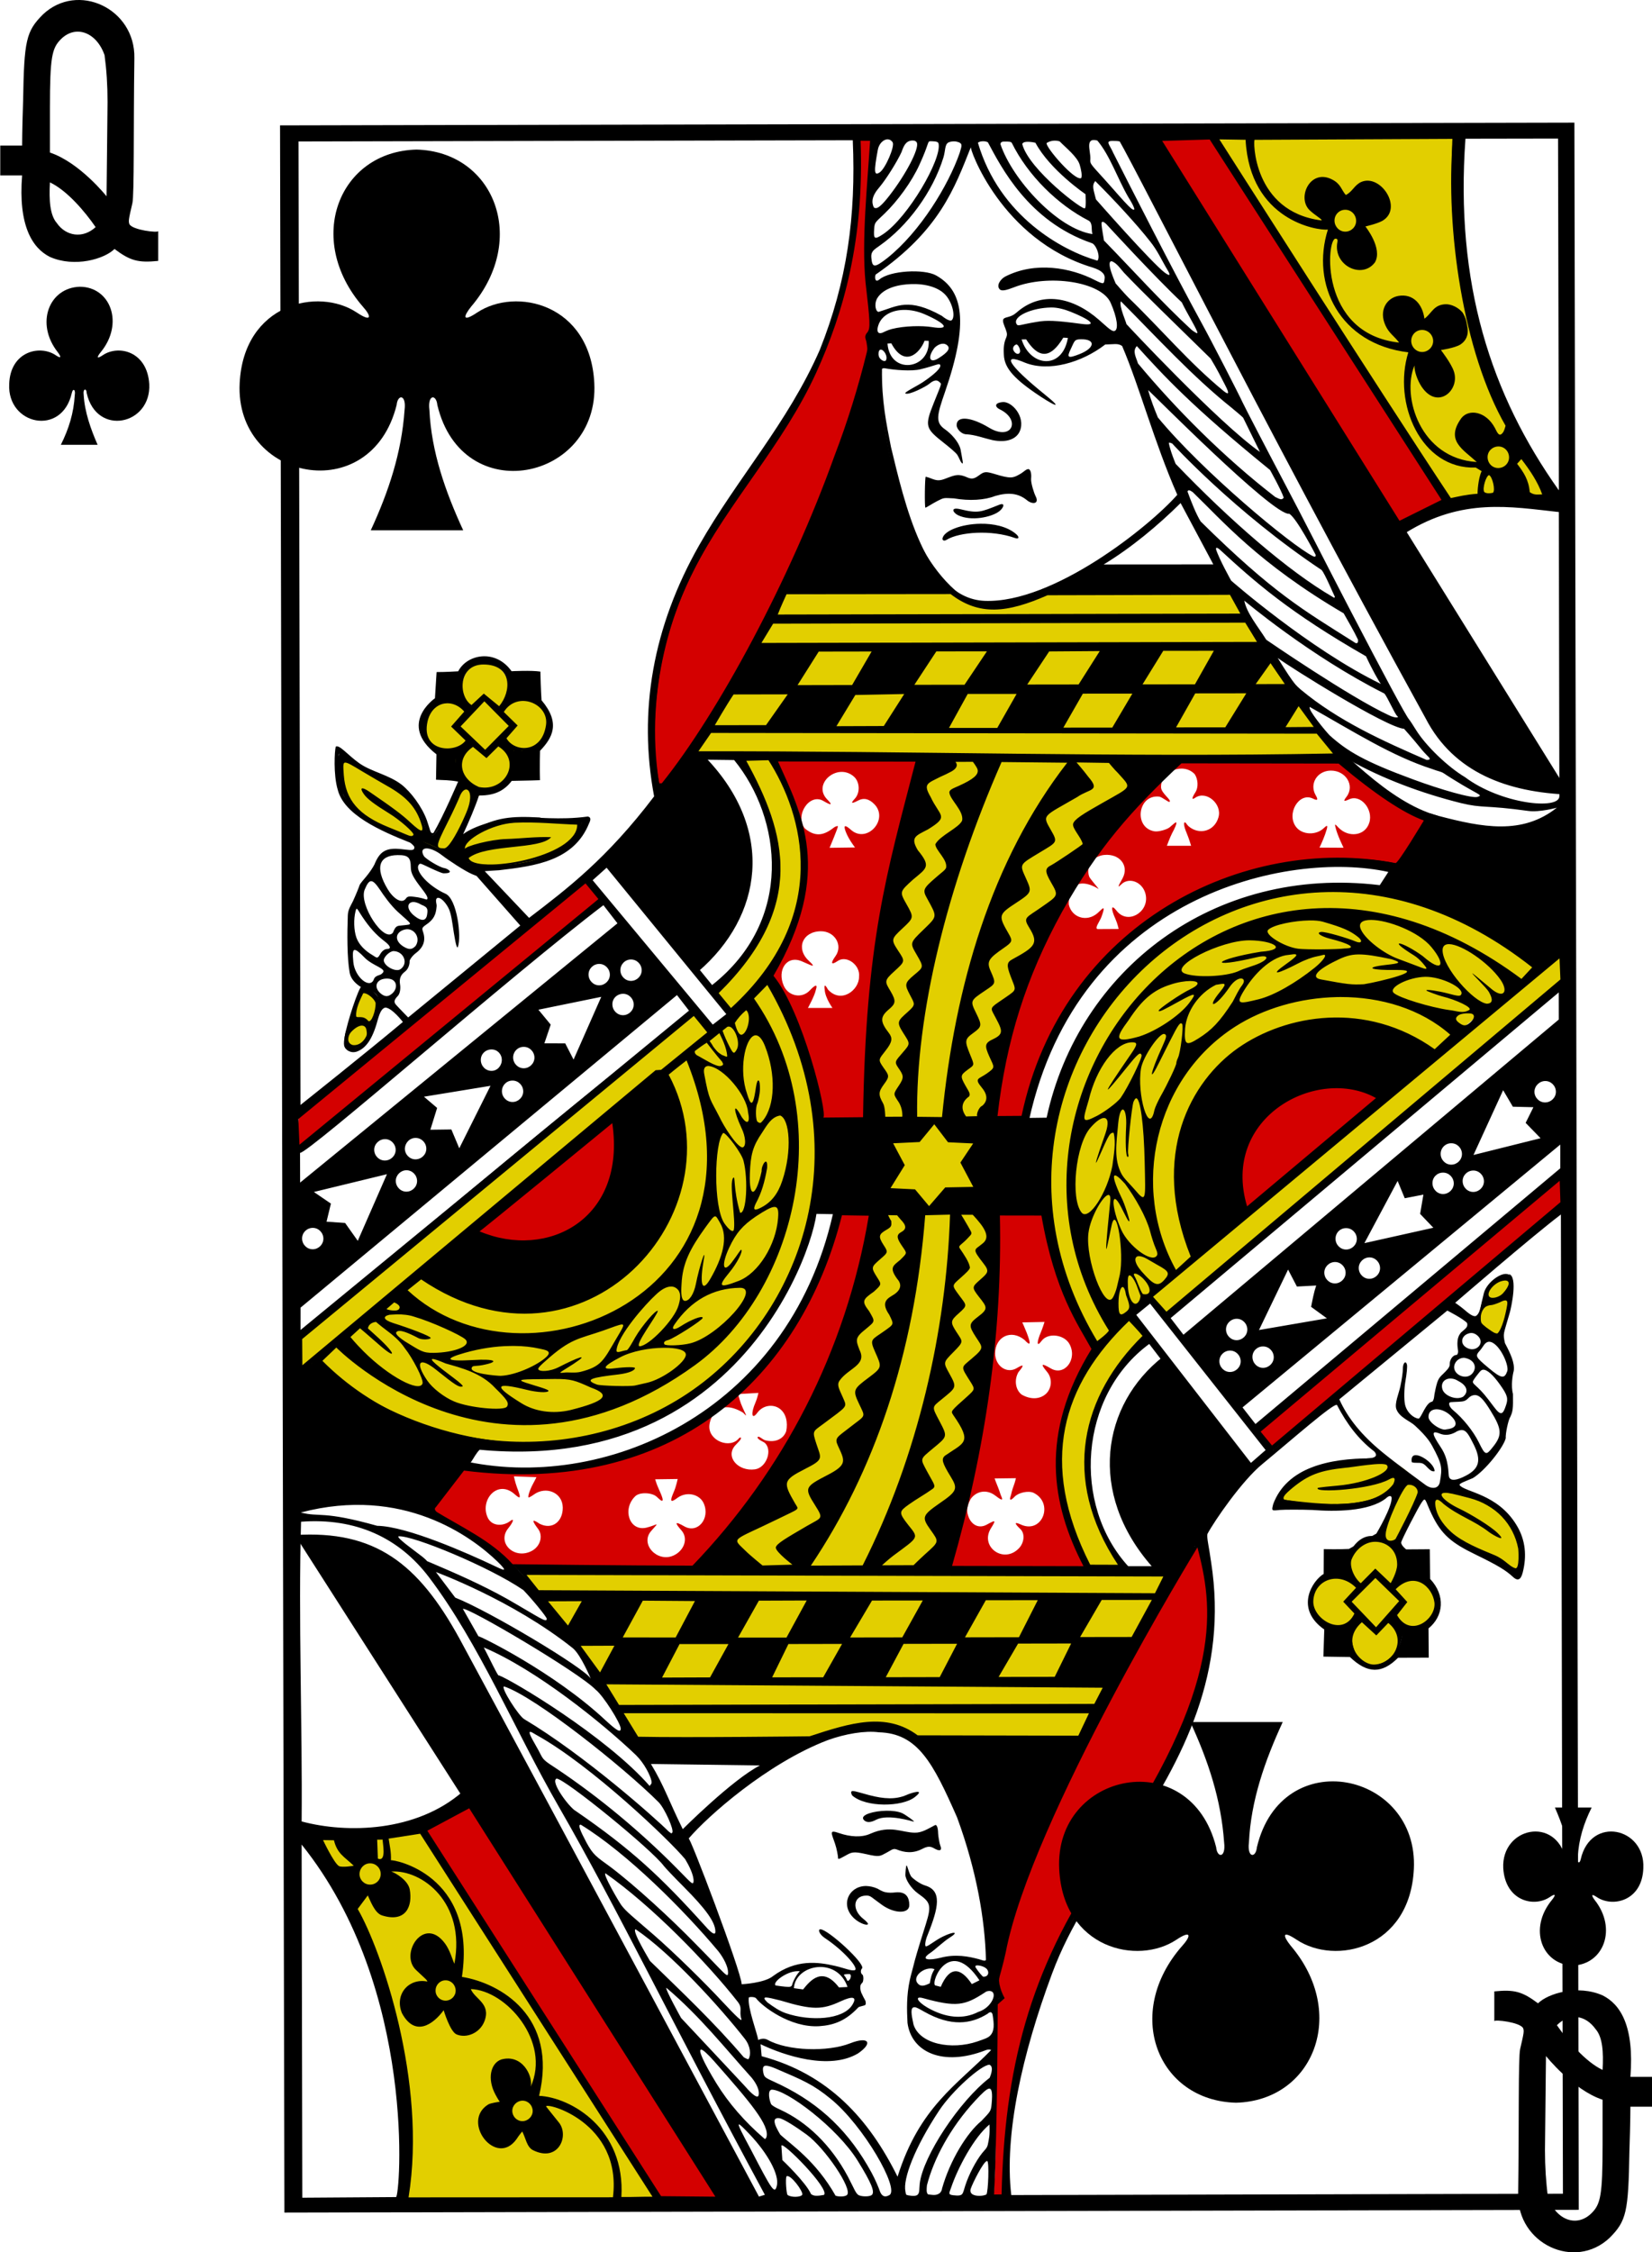
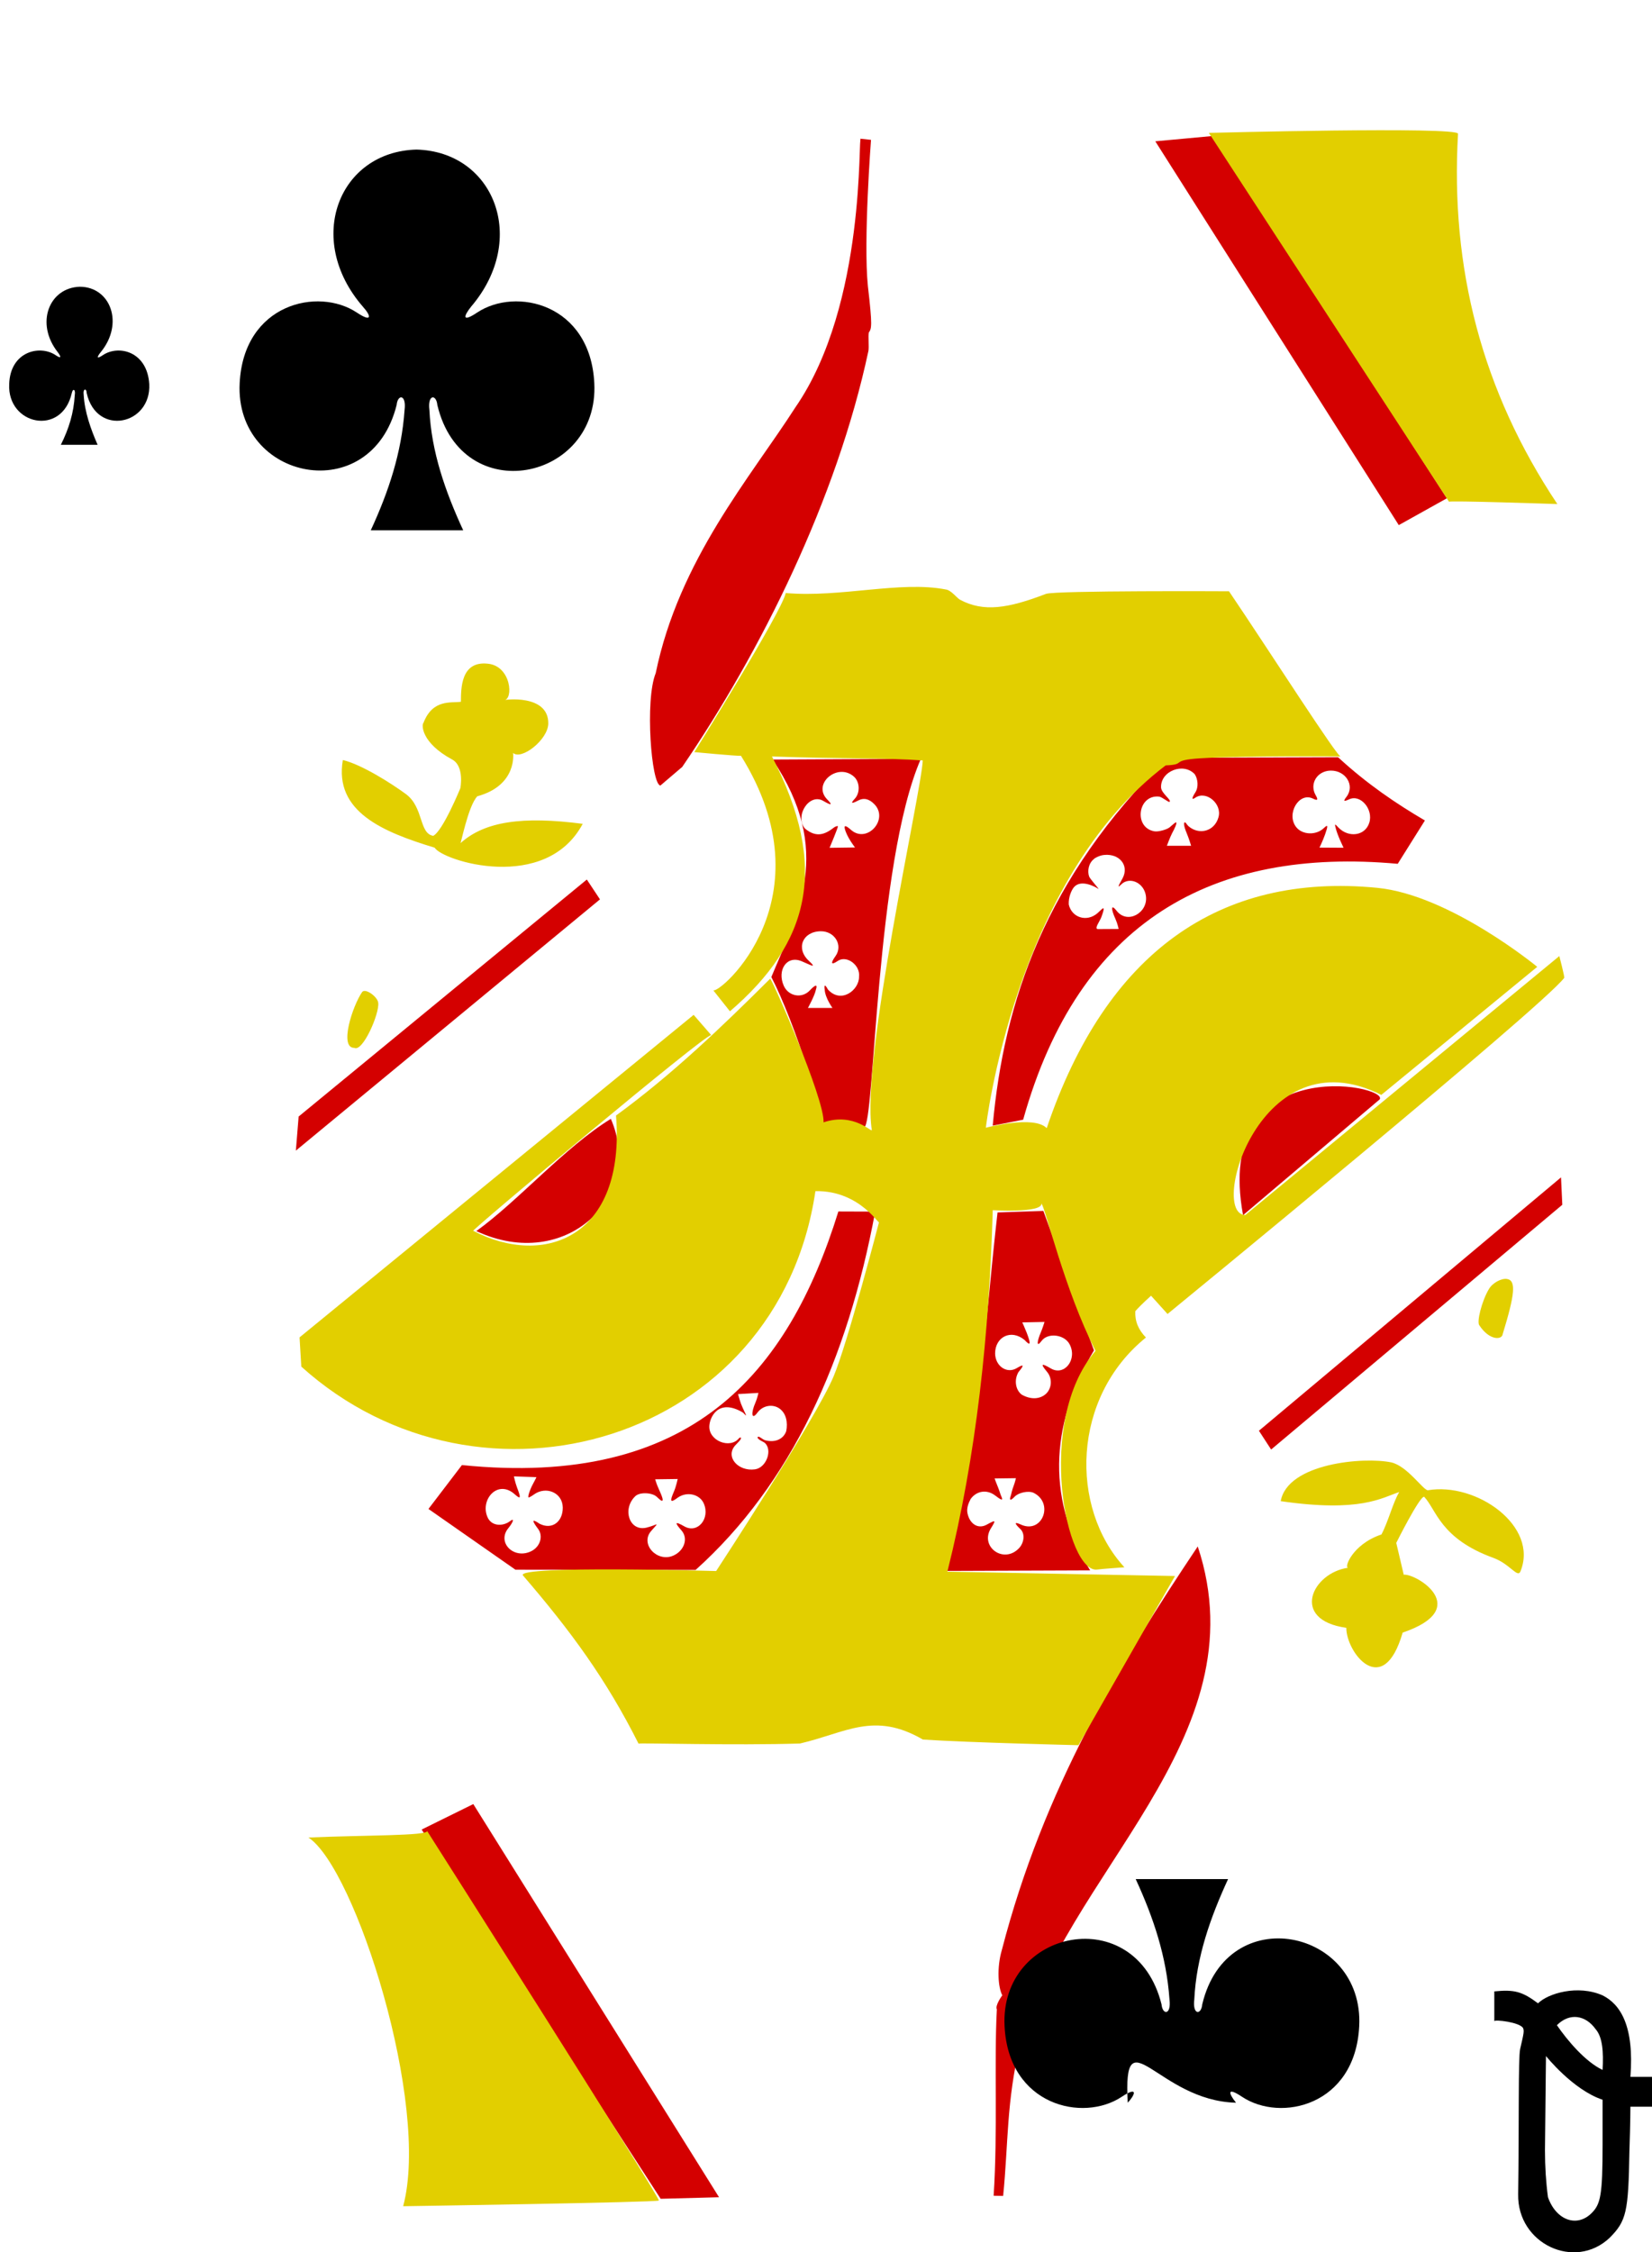
<svg xmlns="http://www.w3.org/2000/svg" version="1.1" x="0px" y="0px" width="166.3px" height="226.6px" viewBox="0 0 166.3 226.6" style="enable-background:new 0 0 166.3 226.6;" xml:space="preserve">
  <style type="text/css">
	.st0{fill:#D40000;}
	.st1{fill:#E2CF00;}
	.st2{fill:#131F67;}
</style>
  <defs>
</defs>
  <g id="g4942_1_" transform="matrix(1,0,0,1,-4.974,-5.551)">
-     <path id="path147-6-9-8-7-0-5-6-46-4-5_1_" d="   M163.3,203.3c3.1-0.1,4.5-3.7,2.2-6.6c-0.3-0.4-0.4-0.7,0.2-0.3c1.6,1.1,4.6,0.4,4.7-2.9c0.2-4.1-5.3-5.3-6.3-0.9   c-0.1,0.5-0.4,0.4-0.3-0.2c0.1-1.8,0.6-3.4,1.4-5c-1.2,0-2.5,0-3.7,0c0.7,1.6,1.3,3.3,1.4,5c0.1,0.7-0.3,0.7-0.3,0.2   c-1-4.4-6.5-3.2-6.3,0.9c0.2,3.3,3.1,4,4.7,2.9c0.6-0.4,0.6-0.2,0.2,0.3C158.8,199.6,160.2,203.2,163.3,203.3L163.3,203.3   L163.3,203.3z" />
    <path id="path147-6-9-8-7-4-5-62-9-4-5_1_" d="M13,34.4   c-3.1,0.1-4.5,3.7-2.2,6.6c0.3,0.4,0.4,0.7-0.2,0.3c-1.6-1.1-4.6-0.4-4.7,2.9c-0.2,4.1,5.3,5.3,6.3,0.9c0.1-0.5,0.4-0.4,0.3,0.2   c-0.1,1.8-0.6,3.4-1.4,5c1.2,0,2.5,0,3.7,0c-0.7-1.6-1.3-3.3-1.4-5c-0.1-0.7,0.3-0.7,0.3-0.2c1,4.4,6.5,3.2,6.3-0.9   c-0.2-3.3-3.1-4-4.7-2.9c-0.6,0.4-0.6,0.2-0.2-0.3C17.5,38.1,16.1,34.4,13,34.4C13,34.4,13,34.4,13,34.4L13,34.4z" />
-     <path id="path37-5-2-4_1_" d="M7.2,23.2H5v-3h2.2c0,0,0-1.6,0.1-4.5c0.1-6.1,0.3-7,2-8.7   c3.5-3.3,9.3-0.6,9.2,4.4c-0.1,7,0,13.7-0.2,14.6c-0.4,1.7-0.4,1.8-0.3,2.1c0.3,0.6,2.9,0.9,2.9,0.7v3c-2,0.2-2.8,0-4.4-1.2   c-1,1-4,1.9-6.5,0.8C8.2,30.5,6.8,28.2,7.2,23.2L7.2,23.2L7.2,23.2z M14.6,28.4c-1.1-1.6-2.9-3.7-4.6-4.5c-0.1,1.8,0,3.3,0.7,4.1   C11.6,29.3,13.3,29.6,14.6,28.4L14.6,28.4L14.6,28.4z M15.5,11.1c-0.8-2.3-2.9-3.1-4.4-1.6c-0.9,0.9-1.1,1.8-1.1,6.9   c0,3.1,0,4.5,0,4.5c3,1,5.7,4.4,5.7,4.4l0.1-9.5C15.8,14.1,15.7,12.6,15.5,11.1L15.5,11.1L15.5,11.1z" />
    <path id="path37-3-2-7-4_1_" d="M169.1,214.5h2.2v3h-2.2c0,0,0,1.6-0.1,4.5c-0.1,6.1-0.3,7-2,8.7   c-3.5,3.3-9.3,0.6-9.2-4.4c0.1-7,0-13.7,0.2-14.6c0.4-1.7,0.4-1.8,0.3-2.1c-0.3-0.6-2.9-0.9-2.9-0.7v-3c2-0.2,2.8,0,4.4,1.2   c1-1,4-1.9,6.5-0.8C168.1,207.2,169.5,209.4,169.1,214.5L169.1,214.5L169.1,214.5z M161.7,209.3c1.1,1.6,2.9,3.7,4.6,4.5   c0.1-1.8,0-3.3-0.7-4.1C164.6,208.3,163,208,161.7,209.3L161.7,209.3L161.7,209.3z M160.8,226.6c0.8,2.3,2.9,3.1,4.4,1.6   c0.9-0.9,1.1-1.8,1.1-6.9c0-3.1,0-4.5,0-4.5c-3-1-5.7-4.4-5.7-4.4l-0.1,9.5C160.5,223.5,160.6,225.1,160.8,226.6L160.8,226.6   L160.8,226.6z" />
    <g id="g5457-6-3-6_1_" transform="matrix(1.022,0,0,1.026,3100.857,-1473.309)">
      <g id="g3405-1-0-4_1_" transform="matrix(0.151,-0.002,0.002,0.151,320.816,485.209)">
        <path id="path3391-4-8-9-0_1_" class="st0" d="     M-21636.6,7471.6c3.3-41.9,1.4-86.9,3.7-121c-1.3-2.4,3.5-9,3.7-9c-2.7-5.1-3.5-18.1,0.1-29.6c28.6-104.2,79.2-185,131.2-260.2     c40.2,125.8-91.4,212.3-120.1,321.5c-9.6,37.8-8.5,64.3-12.4,98.5L-21636.6,7471.6z M-21853.8,7470.7l-152.7-241.8l33.9-16.1     l156.9,257.4L-21853.8,7470.7z M-21647.8,7028.2c1.3,6.9,6.7,10.7,12.5,7.6c5.7-3,6.3-3.2,2.8,2.2c-7.9,11.9,7.7,23.7,17.9,13.5     c3.6-3.6,4.3-9.6,1.1-12.6c-3.6-3.5-4.4-5.2,1-2.6c13.5,5.7,21.2-13.9,8.1-20.7c-3.4-1.7-10-0.3-12.5,2.3c-3,3.1-3.5,2-2.6-0.4     c0.5-1.4,0.9-3.8,2-6.5c0.9-2.2,1.6-5.1,1.6-5.1l-13.9,0c0,0,1.1,3.2,2.2,5.9c1,2.5,1.4,4.4,1.9,5.5c1.8,3.8-0.4,2.4-4.1-0.5     c-5.3-4-11.9-3-15.8,2.2C-21647.2,7021.9-21648.4,7025.1-21647.8,7028.2z M-21625.6,6833.2l29.9-0.6l31.8,91     c-26.8,43.4-34.4,92.5-4.4,142.8l-94.7-0.9C-21639.9,6990.5-21635.6,6910.8-21625.6,6833.2z M-21595.7,6951.5     c4-3.5,4.6-10,1-14.4c-4.5-5.5-3.5-5.8,2.6-2.1c8.8,5.2,17.5-5.8,12.3-15.7c-3.3-6.3-14-7.8-18.2-2.3c-3.5,4.6-3.1,0.4-0.3-5.8     c1-2.2,2.4-6.5,2.4-6.5l-14.5,0.1c0,0,1.8,4.1,2.8,6.8c2.6,7,2.6,9.2-1.4,4.7c-8.8-7.5-19.2-2.3-19.4,8.4     c0,8.2,7.4,13.5,13.9,9.8c4-2.3,5.8-2.8,1.2,2.5c-3.1,5.1-2.1,11.6,1.9,14.7C-21605.6,6955.1-21599.7,6954.9-21595.7,6951.5z      M-21796.1,6977.5c1.2-0.8,1.6-0.3,0.9,0.9c-0.6,1-2.2,2.4-3.5,3.8c-6.8,7.4,1.8,17.1,12.7,15.7c7.4-0.9,11.9-12.5,6.5-17.2     c-1.8-1.2-3.1-1.4-4.5-3.1c-0.1-0.6,0.2-1.1,0.9-0.8c1,0.4,2.9,2,3.9,2.3c6.9,1.9,12.1-0.8,13.9-5.7c1.2-5.6,0.2-11.7-4.4-14.9     c-4.2-2.9-10.6-2.2-14.3,2.7c-3.8,5-4.3,0.2-1.1-6.7c1.2-2.6,2-6.2,2-6.2l-13.3,0.6c0,0,0.7,2.9,1.8,6.2c2.9,7.5,5,9.7,1.2,5.8     c-16.2-9.8-21.7,3.2-22,8.4C-21816.1,6979-21802,6984.7-21796.1,6977.5L-21796.1,6977.5z M-21729.4,6831.2l24,0.4     c-19.2,96.1-57.2,176.3-120.2,231.1l-117.5-1.7l-56.2-40.2l22.2-28.2C-21828.1,7009.6-21763.7,6936.4-21729.4,6831.2z      M-21840,7053.2c7.1-3,10.1-11,5.5-16.3c-4.2-4.9-4.6-6.4,1.9-2.6c8.6,5.1,17.1-4.8,12.9-14.7c-2.6-6.1-10.9-8.1-16.9-4     c-5.3,3.9-5.2,2.1-2.4-4.1c1.4-3.1,2.5-8,2.5-8l-14.7,0c0,0,1,3.5,2.1,5.9c2.4,5.5,3.3,8.1,2.1,8.1c-0.6,0-2.4-1.7-3.4-2.7     c-2.9-2.7-10.9-3.3-13.9-0.5c-8.9,8.3-4.1,23.1,7.1,20.5c7.3-1.7,8.9-4.4,2.9,2.3C-21861.8,7045.5-21850.5,7057.7-21840,7053.2z      M-21932.8,7049.2c6.1-2.8,8.2-9.8,4.9-14.4c-3.4-4.6-5-7.6,1-3.4c8.1,4.2,15.2-1.2,15.2-10.4c0-9.7-10.8-14.3-18.8-8.6     c-1.4,1-3,1.8-3.3,1.8c-1,0,0.9-5.2,2.8-8.6c0.9-1.5,2.4-4.5,2.4-4.5l-14.7-0.7c0,0,0.8,4,1.9,7.1c2.3,6.3,2.8,8.4-1.2,4.8     c-11-10.5-22.9,2.6-18.4,14c2.4,6.4,9.9,6.5,14.4,3.4c4.1-3.1,2,1-0.8,4.3C-21955.1,7043.1-21944.2,7054.4-21932.8,7049.2z      M-21257.8,6815.3l0.6,17.8l-192,156.4l-7.8-12.3L-21257.8,6815.3z M-21965.7,6840.8c27.6-19.2,58.5-53.8,88.7-71.7     C-21855.6,6819.8-21907.7,6868.7-21965.7,6840.8z M-21465.5,6837.1c-18.2-107,96.3-83.4,90.1-74L-21465.5,6837.1z      M-22080.6,6764.9l190-151.4l8.4,13l-200.5,160.5L-22080.6,6764.9z M-21563,6615.8c0.5,1.6,6.1,7.8,6.1,8.3     c-1.6-1.2-11.2-6.8-16-1.5c-1.7,1.9-3.8,6.5-3.6,11.3c1.9,8.6,11.6,11.7,18.6,5.9c2-1.7,3.7-3.7,4.1-3c0.3,0.6-0.8,3.6-1.7,5.9     c-1,2.4-4.9,7.4-2.1,7.4l13.4,0.1c0,0-0.5-3.1-2-6.6c-2.9-6.5-2.8-10,0.8-5.3c6.9,9.2,20.6,1.7,19.3-9.2     c-0.9-7.9-8.9-12.5-14.8-8.8c-0.6,0.4-2.5,2.2-2.8,2.3c-0.7,0,1.3-3,2.6-5.4c4.4-8.2-1.9-16-11.8-15.2c-3.2,0.2-6.7,2.2-6.7,2.5     C-21563.4,6607.3-21564.1,6612.5-21563,6615.8z M-21399.6,6540.6c18.6,17.5,37.3,30.5,56.1,41.8l-18.1,27.9     c-120.4-12.5-208.5,34.2-246.5,162.9l-19.9,3.6c8.4-80.5,36.3-160.1,117-237.3L-21399.6,6540.6z M-21515.3,6558.6     c0,3.8,7,8.4,5.4,9.5c-0.7,0.4-4.9-3.3-6.8-3.5c-13.9-1.6-17,20-3.3,22.5c2.7,0.5,8.3-1.1,10-2.5c2.2-1.8,3.8-3.3,4.2-3.1     c0.8,0.3-1.1,4.2-2.7,7c-1.4,2.6-3.5,8.1-3.5,8.1l15.8,0.2c0,0-1.4-4.9-2.8-8.3c-1.8-4.4-2.1-7.2-0.9-6.9     c0.5,0.1,1.1,1.5,2.2,2.5c6.8,6,16.9,3.6,19.6-5.6c2.6-8.6-7.7-17.6-14.9-12.9c-2.5,1.7-2.5,0.4,0-3.4c2.3-3.4,1.8-8.7-0.2-11.8     C-21500.4,6542.4-21515.5,6548-21515.3,6558.6z M-21402,6585.5c-0.4-1.9,0.1-1.4,2.1,0.8c6.3,6.7,17.2,5.8,20.1-2.9     c2.9-8.7-5.5-18.8-12.9-15.4c-3.9,1.7-3.9,1.1-1.7-1.7c5.7-7.3-0.4-17.1-10.1-17.1c-8.9,0-14.2,8.5-10,15.9     c1.7,3,1.2,3.7-1.9,2.1c-9-4.5-17.7,9.8-11.1,18.4c3.9,5.1,12.9,5.7,18.1,0.8c2.8-2.6,2.7-1.4,0.7,4.1c-1.8,4.8-3.8,8.6-3.8,8.6     l15.7,0.3C-21396.8,6599.2-21400.9,6591.1-21402,6585.5z M-21740.8,6774.9c4.6-1.1-15.4-67-30.3-96.5     c17.8-41.2,41.9-81.1,2.7-141.2l96.7,0.8c-30.6,67.4-33.2,238.4-40.2,238.7L-21740.8,6774.9z M-21731.5,6699     c0,0-4.7-6.6-4.9-11.9c-0.5-3.4,0.3-3.6,2.1-0.1c8.5,9.6,20.3,0.6,20.4-7.9c1.1-7.7-7.9-14.4-13.7-10.6c-4.1,2.7-5.2,1.9-1.5-3.1     c5.2-7-0.3-16.3-9.4-16.3c-11.9,0-16.5,11-8.1,19c6.2,5.9,0.4,2.4-4.6,0.3c-9.7-4.2-16.2,5.6-11.9,15.7c2.9,6.9,11.7,8.8,17,3.3     c2.9-3,5.5-4.8,3.9-0.2c-0.8,3.7-5.3,11.6-5.3,11.6L-21731.5,6699z M-21715.4,6595c0,0-5.6-7.2-6.6-12.7c-0.3-2,1.1-1.5,4.3,1.4     c10.3,9,24.8-6.8,15.2-16.7c-3.3-3.4-6.7-4.4-10.6-2.4c-4.9,2.5-4.5,1.3-2-1.3c3.6-3.8,3.4-10.8-0.4-14.3     c-10.5-9.5-27.4,4.3-17.7,14.5c4.2,4.4,2.2,3.8-2.5,1c-8.9-5.4-18.9,9.1-12.3,17.7c7.9,6.8,13.8,3.6,19.4-0.6     c1.2-0.6,2.2-0.9,2.2-0.4c0,1-5.6,13.8-5.6,13.8L-21715.4,6595z M-21841.8,6553.1c-5.9-0.5-9.5-55.6-2.1-73     c16.2-73.5,63.7-126.6,93.4-171.4c47.6-66.7,43-178.3,45-173.8l6.6,0.8c0,0-5.9,65.4-3.3,94.9c2.7,26,2.1,27.6,0.2,30.2     c-0.5,2.4,0.1,9.5-0.4,11.9c-21.9,96-72.8,194.4-125,268.5L-21841.8,6553.1z M-21358,6390.4l-155.5-251.3l38.1-3     c13.9,22.5,149,237.3,149,237.3L-21358,6390.4z" />
        <path id="path3395-8-0-1-6_1_" class="st1" d="     M-22021.8,7473.3c18.7-65.8-28.3-219.8-58.6-240.2c35.8-1.1,78.7,0,77.4-3.3c0,0,149.3,240.7,148,242     C-21856.1,7473-22021.8,7473.3-22021.8,7473.3L-22021.8,7473.3z M-21401.7,7105.9c-36.8-5.6-21.9-36.1,1.8-39     c-3.1,0.5,2.7-15.2,21.9-21.3c4.4-7.8,8-21.2,12-27.4c-11.5,3.6-25.5,13.1-77.4,4.9c4.8-24.6,54.6-28.2,72.5-24.2     c10.3,2.5,20.4,18.1,23.5,18.4c32-5,72.3,24.4,59.7,53.6c-2,4.2-6.7-5-17.4-9.1c-34.6-13-36.8-31.8-44.7-40.3     c-2.9-0.6-18.6,29.7-18.6,29.7l4.6,20.7c8.3-0.7,45.1,22.6-1.2,37.6C-21378.3,7153.2-21402,7122-21401.7,7105.9L-21401.7,7105.9z      M-21312.3,6910.7c-1.9-2,1.7-15.7,6.5-23.5c2.6-4.2,8.4-7,11.9-6.4c6.1,1.1,5,10-3.3,35.8     C-21297.7,6920.4-21305.9,6920.7-21312.3,6910.7z M-22043.7,6720.8c-10.1-0.1-0.7-27.5,5.6-36.2c2.1-2.7,10.1,3.2,10.4,7.2     C-22027,6698.9-22038.2,6723.7-22043.7,6720.8z M-22048.7,6533.8c12.3,3.1,31.6,15.7,40.9,22.7c11.5,8.8,8.1,25.7,17.4,27.3     c6.3-3,18.1-30.7,18.1-30.7s3-14.2-5.1-18.7c-20.2-11.2-19.7-23-18.4-24c6.2-15.5,18.1-12.6,24.6-13.4     c0.2-8.5,0.2-26.6,17.8-24.5c15.4,1.6,16.7,23.7,10.2,23.9c-0.1-0.4,29.3-3.9,28.8,15.5c-0.3,10.5-17.8,23.7-23.2,18.8     c0,0,2.7,21-23.7,27.8c-6.2,6.2-11.5,32.7-11.5,30.4c16-14.1,40.9-17.2,80-11.6c-24.8,44.7-91.7,22.9-96.8,14.2     C-22023.4,6580.8-22054.9,6567.2-22048.7,6533.8z M-21758.4,6429.2c35.7,3.6,74.9-7.1,104.5-0.9c3.4,0.5,7,5.5,9,6.7     c15.3,8.5,31.4,6.1,56.2-3c6.1-2.2,119.4-0.1,119.4-0.1c25.4,38.4,70.4,110.6,71.5,108.2c0,0-62.8-1.4-91.7,0     c-20.4,1-8.4,3.9-22.6,4.3c-99.8,73.2-120.4,233.7-120.4,233.7s31.5-7.9,39.7,0.8c40.2-113.4,114.6-164.5,217.5-153.2     c47.5,5.2,103.8,52.7,103.8,52.7l-102.8,81.8c-78.5-40.7-113.6,76.3-89.7,76.8l207-165.4c0,0,3.4,13.7,3,14.2     c-14.8,19-261.6,214.8-261.6,214.8l-10.6-12c0,0-6.8,5.9-10.4,9.9c-0.4,6.5,1.8,12,6.7,17.2c-48.9,38.3-51.3,109.7-16,149     c0,0-15.9,0.9-17.5,1.2c-20.2,3.2-39.9-96.3,0.5-142c-19.7-39.7-31.5-93.5-34-96.1c0.5,6.3-31.8,3.9-31.8,3.9     c-3.4,80.2-12.6,158.7-32.7,234.3l148.4,4.8l-64.4,109c0,0-70.9-2.6-101.4-5c-31.7-18.9-50.2-5-80.2,1.5     c-42.6,0.8-105.3-1.9-105.3-1.3c-20.8-42.5-43.3-73.8-74-110.3c-3.9-6.6,126.1-1.1,126.1-1.1s66.1-97.6,78.2-125.2     c9.5-21.6,31.1-100.2,31.1-100.2c0.9,4.1-11.6-20.6-41.3-20.4c-26.4,163.1-221.2,216-336.8,109.5l-0.9-19l259.8-206l11.3,13.3     c-2.4-2-159.5,125.7-156.9,125c45.8,24.6,99.4,5.7,94.1-73.6c36.8-26,69.5-56.4,101.7-87.5c0.7-1.2,34.6,78.5,33.6,93.7     c20.1-6.5,31.8,7.7,31.4,5.3c-6.7-46,35.4-219.4,36.4-239.4c-22.3-2-51.9-1.6-98.3-3.9c36.5,72.6,23,121.3-29.6,165.1l-10.7-13.8     c4.4,2.5,76.8-58.7,20.1-152c-2.6,0.2-30.4-2.8-30.4-2.8S-21761.4,6441.9-21758.4,6429.2z M-21478.5,6134.1     c0,0,162.5-2.1,162.5,2.7c-6.2,87.2,13.3,167.1,61.6,241.3c0,0-71.9-3.4-70.6-2.4L-21478.5,6134.1z" />
-         <path id="path3393-8-5-4-3_1_" d="     M-21240,6130.6l-844.2-9.4l-15.1,1355.2l844.2,9.4L-21240,6130.6z M-21319.4,6135.6c-0.1-0.1-12.5,143.3,61.3,238.1     c-45.7-7.4-71.9-0.7-98.8,17.8l3.6,3.8c36.9-22.1,68-15.9,99.8-12l-2.1,184.6c-0.3,9-38.2,4.5-61.4-13.3     c-11-6.7-25.2-20.6-31.5-31c-1.9-3.2-3.9-6.3-4.5-7c-2.1-2.5-15.2-27.5-39.1-74.8c-12.2-24.1-28.3-56.9-41.4-82.3     c-8.5-16.5-24.2-47.6-25.3-50.1c-2.3-5.2-19.4-39.5-26.1-52c-17.6-33-46.1-90.7-56.2-111.3c-2.2-5.4-5.7-7.9,0.5-7.6     c1.4,0,2.8,0.1,3.6,0.3c1.1,0.6,2.5-1.9,2.5-1.9L-21319.4,6135.6z M-22081.2,6903.5l0.2-14.5l248.2-199.7l7.7,10.2     L-22081.2,6903.5z M-21839,6551.6c-1,0.4-2.1,0.7-3.3,1.1c-6-28.2-2-65.7,5.8-93.9c11.3-39.1,31.8-70.3,54.7-101.6     c52.3-71.6,75.7-125.7,75.8-222.6l7.3,0.9c-0.5,15.3-2.6,26.8-3.5,47.2c-1.2,21.8-1,38.4,1.1,59.8c1,10.5,1.6,17.3-0.1,18.6     c-0.8,0.7-1.6,4.3-0.9,5.6c-0.2,2.9-0.6,8.7-0.6,8.7C-21715.1,6332.8-21780,6480.1-21839,6551.6L-21839,6551.6z M-21809.8,6683.1     l-12.8-16.1c0,0-9.9-8.2-0.8-17.2c26.3-26.1,26.8-59.6,2-90c-1.6-3.8,8.1-23.1,8.1-23.1l19.8,0.5     C-21763.1,6575.2-21755.5,6641.6-21809.8,6683.1z M-21790,6534.3c0.6-2.6-29.3-1.9-29.3-1.9c18.9-27.5,35-55.8,50.9-84.2     c24.6-43,58.8-118.4,69.9-173.2c7.1,64.3,17.4,159.8,72.3,164.2c18,1.4,39-10.7,42.4-8.6l114.2,0.4     c22.9,47.8,47.7,78.6,77.2,111.4c21.3,12.4,47.3,22.4,72.5,29c14.3,3.7,15.7,1.4,43.9,5.7c7.5,1.1,18.9-1.9,18.7-1.9     c-22.8,17.6-48.8,12.2-77.4,4.3c-1.6-0.4-3.3-1-5-1.6l-22,32.4c-48.1-12-203.1-5.6-245.8,162.4c0,0,4.2,2.2,3.2,1     c34.1-145.8,171.4-173.4,236.5-158.2l-5.7,8.5c-108.2-14.5-197.2,52.3-219.3,148.2l2.1,1.9c42.3-144.9,213.8-196.7,318.7-94.8     l19.6-13.5l-0.8,18.6l-263,215.4l-10.3-10.9c0,0-1.8,1.4-3.9,3.1c-6.8,5.5-9.5,6.9-7.6,10c1.8,3.1,9.1,10.3,9.4,11.1     c-43.6,34.7-58.1,102.5-17.5,150.5c4.5,5.1,3.7,6.4,2.9,0.7c-36.4-40.5-30.9-111.4,15.4-144.4l9.1,12.2     c-20.7,44.2-32.3,113.3,20.8,119.9c18.5,51.3-4.1,111.5-29,151.8c-26.4,46.4-58.3,84.9-78.5,135.6     c-9.8,21.1-25.6,83.9-25.4,132.1l-5.7-0.1c0.2-19.6,1.8-42.9,2.1-57.8c1.6-72.6,1.5-68.3,3.1-70.1c0.5-0.6,2.1-1.2,2.2-1.7     c0.2-0.8-1.2-2.3-1.7-4.1c-0.5-1.8-1.5-5-1.3-7.7c0.1-2.7,2.7-6.6,2.2-7.5c-11-40.2-11.1-112.2-47.7-145.6     c-17.9-15.8-42-16.6-73.3-4.2c-68.7-0.6-58.6,3-114.1-0.8c-22.5-42.3-49.9-83.6-79.7-114.3c-13.9-15.9-33.4-24.7-51.7-36.3     c7.5-13.9,16-24.1,25.3-30.6c1.9-2.7,3.3-5.6,5.7-7.9c187,20.1,229.6-160.7,221-156.2l-1.7,1.4     c-53.2,186.2-235.3,177.4-325.9,95.6c0,0-13.1,11.1-13-1.2c0.1-11.2,4.2-14.4,4.2-14.4l259.3-206.6c4.7,3,9.6,13.1,11.7,12     c4.8-2.5,11.8-7.4,11.6-10.4c-0.1-2.3-9.2-17-9.2-17C-21737.8,6615.5-21768.5,6583.3-21790,6534.3L-21790,6534.3z      M-21688.1,6135.5c1.2,0,2.4,0.6,3.3,2c1.5,2.5-4.9,16.9-8.7,19.4c-3.7,2.4-3.9-0.4-1.1-14.4     C-21693.9,6138.4-21690.9,6135.5-21688.1,6135.5z M-21311.2,6140.1l60.4,0.7l-2.5,228.4     C-21297,6306.2-21319.2,6234.1-21311.2,6140.1z M-21672.2,6136.5c1.5-0.1,2.8,0.4,3.2,1.5c1.5,3.9-7.4,20.4-18.4,34.1     c-5.7,7.1-8.5,9.1-10.3,7.4c-1.4-3.3-1.4-7.1,3.9-13c4.3-4.9,11.7-16.3,14.7-22.6C-21677.7,6140.1-21676.3,6136.7-21672.2,6136.5     z M-21611.1,6138c1.7,0,3.5,0,4,0.9c10.2,21.3,29.5,40.6,49.4,51.1c2.9,1.7,1.5,5.8,2.4,8.8c-22.5-3.6-51.6-35.8-59.2-59.1     C-21614.5,6137.9-21612.8,6137.9-21611.1,6138z M-21575.9,6138.3c4.4,4.6,11.4,10.2,12.9,15.4c0.9,3.2,1.6,6.9,0.9,8.6     c-3.9,2.4-23.1-20.3-22.3-23C-21581.9,6137.7-21578.8,6137.4-21575.9,6138.3z M-21660.1,6137.1c1.9,0.1,4.8,0,5.2,1.5     c2.3,9.9-20.5,47.9-37,58.5c-5.9,3.8-6.2,2.8-5.7-3.7c0.4-4.3,0.8-4,6.8-9.6c8.6-8,18.1-20.5,23.3-31.6     C-21660.7,6138-21662.3,6137.1-21660.1,6137.1z M-21644.9,6137.4c2.1,0,4.1,0.8,4.7,1.7c0.7,1.3-0.3,3.4-1,5.9     c-7.6,20.8-26.3,50.7-48.1,67.6c-8.5,6.4-9.9,6.3-10.4-0.4c-0.3-3.9,1.5-5,5.5-7.7c18.4-12.5,35.1-34.3,42.4-56.8     c1.4-4.4,0.9-8.3,3.3-9.6C-21647.5,6137.6-21646.2,6137.4-21644.9,6137.4z M-21531.7,6174.9c0.9,1.5,7,11.4,1.9,7.6     c-2.1-1.8-5.9-6.1-11.9-13.1c-14.2-16.5-14.7-15.5-14.3-19.6c0.2-5.3-3.5-14,4.7-11.7     C-21543.3,6147.7-21538.4,6163-21531.7,6174.9z M-21596.9,6138.3c1.6,0,3.6,0.3,5.2,0.7c9.3,17.9,32.3,33.9,32.2,33.8     c0,0,0.5,7.8-0.4,9.1c-0.5,2.4-36.5-25.6-40.4-42.2C-21599.8,6138.6-21598.5,6138.3-21596.9,6138.3z M-21622.7,6138.3     c8.3,15.8,25.5,51.5,66.7,66.3c3,0.7,6,9.2,3.7,11.5c-22.6-6.8-63.4-29.5-76.9-77.6     C-21627.7,6137.2-21624.1,6137.4-21622.7,6138.3z M-21633.8,6141.2c-1.4,0,18.8,60.6,78.3,79.3c5.1,1.7,8.1,3.9,7.8,7     c-0.5,3.8-0.3,4.3-6,1.4c-16.2-8.7-39.3-12.9-58.8-3.3c-3,1.5-6.2,5.7-3.7,8.3c1.4,1.4,4.8,0.4,9.2-1.2c22.6-8.5,57.1-3,63,10.9     c4.2,9.8,4.9,17.1,2.5,18.2c-1.8,0.9-4.8-2.4-10.2-7.2c-17-15.2-37.4-19.6-53.9-5.4c-3.6,3.1-7,2.5-8.3,3.8     c-1.2,1.2,0.2,4.1,1.2,6.8c1,2.9,1.1,3.7,0,6.1c-1.5,3.3-1.6,7.5-1.4,10.7c0.3,7.7,5.3,14.4,19.9,24.7c11.3,8,20.2,12.6,6.4,1.2     c-23.8-19.7-28.1-27.7-12.6-20.8c15.5,6.4,37.1,0.4,52.5-11.1c5.2,0,8.3-0.9,11,1.1c11.1,26.8,20,62.5,34.7,97.1     c-18.3,20.2-81.7,69.5-126.5,67.2c-38.7-2-51.7-65.5-59.8-100.6c-2.7-14.8-5.8-30-5.2-50.9c0,0,0.7-0.6,1.7-0.4     c6.5,1.3,17.6,2.3,23.3,1c10.3-2.3,12.4-4.1,13-2.6c0.7,1.8-3.6,5.8-11.2,10.8c-3.3,2.2-12.8,6.7-11.8,7.3     c2.2,1.5,13.8-4.4,15.7-6c3-2.5,5.1-2.6,6.5-1.2c1.7,1.7,2-0.1-3.7,13.6c-6.3,15.1-5.7,16.5,6.1,26c4.1,3.3,7.9,6.6,8.8,8     c1.1,1.9,1.9,4.1,2.4,4.8c2,2.7,0.8-1.6-0.3-8.6c-1.3-5.1-6.3-10.3-9.8-12.8c-6.5-4.6-5.4-9,0.2-24.4     c16.4-45.3,12.6-65.7-4.8-75.7c-7.8-4.5-30-3.6-37,2.1c-3.5,2.8-2.9-2.8-2.4-3.2C-21655,6195.1-21644.8,6167.7-21633.8,6141.2     L-21633.8,6141.2z M-21553,6164.4c11.8,12,26.5,28.2,35.3,39.7c4.8,6.1,7.4,12.4,11.2,18.9c0.7,1.2,1.4,2.5,0.9,3     c-0.2,0.2-1.9-0.8-2.8-1.5c-8.7-6.7-44.3-48.2-44.3-48.2C-21554.3,6169.6-21555.4,6167.3-21553,6164.4z M-21546.2,6192.4     c0,0,30.9,34.5,48.6,51.5c3.4,7.4,10.1,18.2,9.9,20c-0.1,0.8-3.8-2.1-3.8-2.1c-19.6-18.5-37.6-39.1-56.4-58.8     c0.2,0.1-1.4-8.1-1.4-11.3C-21548.8,6189.9-21547,6191.7-21546.2,6192.4z M-21479.3,6280.6c4.1,6.9,7.1,13.1,9.1,17.1     c3.3,6.4,2.2,6.6-0.8,4.2c-22.2-18.6-40.6-41.1-61.5-61.7c-2.7-2.8-8.1-9.2-8.1-9.2c0.2,0.2-6.7-14.8-2.3-14.4     c3.5,1.4,5.7,5.2,7.9,7.6C-21524,6236.1-21503.2,6256.7-21479.3,6280.6z M-21673.9,6229.7c9.2-0.2,18.3,2.3,22.8,8     c4.1,5.2,5.7,13.4,3.4,15.7c-1.5,1.5-6.5-2.8-6.5-2.8c-21.6-12.4-29.1-6.6-41-3.2c-1.7,0.5-3.4-4.1-1.2-8.5     C-21692,6231.5-21681.1,6229.8-21673.9,6229.7L-21673.9,6229.7z M-21537.3,6242.7c23,23.6,46.3,49.7,71.2,70c3.5,3,5.9,5,7.5,6.6     c3.2,6.6,10.7,22.4,10.7,22.4c-26.7-19.1-86.7-84.8-86.1-84.3C-21533.4,6257.7-21538.9,6245.5-21537.3,6242.7z M-21582.8,6246.1     c4.2,0,8.9,1.4,12.5,2.9c11.7,4.8,19,9.8,6.9,8c-16.8-2.5-22.6-2.7-28.8-1.7c-11.5,1.7-12.4,3-13.4,1.2     C-21608.2,6251.6-21595.6,6246.1-21582.8,6246.1z M-21678.7,6246.4c4.2,0,8.8,1,13.3,3c14.2,6.4,16.7,10.5,4.6,8.4     c-6.3-1.1-17.9-1.1-26.2,0.9c-2.6,0.6-5.6,2.1-6.3,2.4c-3,0.9-3.7-1.3-2.4-5C-21693.5,6249.8-21686.7,6246.3-21678.7,6246.4z      M-21575.2,6265.8l3,0.2c-3.9,20.9-24.8,18.6-30.2,0.6l3,0C-21588.7,6283.9-21580.4,6273.9-21575.2,6265.8z M-21563.6,6267     c9.7,0,9,5.8-1.1,9.6c-7.7,2.9-8.6,2.3-5.7-3.4C-21567.7,6267.7-21568,6267-21563.6,6267z M-21663,6266.7     c0.7,18.8-25.6,22-26.9,1.4l2.5-0.1c8.4,16.2,18.5,6.6,21.7-1.4L-21663,6266.7z M-21651.4,6269.4c2.9,2.1,1.1,4.8-5.4,8.7     c-5.9,3.6-7.3-0.8-2.4-6.9C-21657.2,6269.3-21653.9,6267.7-21651.4,6269.4z M-21605.9,6269.8c1.2-0.3,3.8,4.8,1.5,6     c-1.4,0.7-3.4-1.4-3.6-2.9C-21608.2,6271.6-21607.4,6270.3-21605.9,6269.8z M-21527.3,6271.9c17.3,19.5,34.7,39.1,85.8,81.6     c0,0,7.1,13,8.7,18.1c-1.3,1.5-1.9,1.3-5.5-0.5c-33.3-26.3-64.3-58.3-88.4-87.9C-21527.9,6279.1-21530.4,6275.1-21527.3,6271.9z      M-21694.3,6272c2,0,4.7,4.4,3.2,7.1c-1.3,1-3.3-0.6-4.1-1.8c-0.8-1.2-0.8-3.4-0.3-4.4     C-21695.2,6272.2-21694.8,6272-21694.3,6272z M-21520.3,6300.6c-0.1-0.7,80.5,82.9,91,81.5c4.8,2.9,16.7,26.6,16.7,26.6     c0.3,0.7,0.3,2.1-1.7,1.1c-13.7-7-70.9-55.5-99.9-91.4C-21516.3,6313.2-21518.8,6306.5-21520.3,6300.6z M-21617.4,6311.7     c14.2,7,7.9,21.1-7,11.9c-11.8-7.3-21.1-8.1-21.1-1.9c0,2.6,3.2,6,6.3,6c5.8,0.4,11.1,2.6,16.9,4c8.9,2,15.7-0.3,18-5.7     c3.9-9.2-5-19.4-11-18.9C-21621.4,6307.6-21619.9,6310.5-21617.4,6311.7L-21617.4,6311.7z M-21505,6335.5     c-1-0.9,40.1,45.1,96.3,83.4c2.2,2.6,7.5,15.8,8.4,17.5c-0.2,1.2-1.5,0-1.5,0c-28.4-16.9-65.9-50.1-101.2-87.7     c0,0-3.4-8.3-4.3-13.7C-21506.6,6334.7-21505.7,6335.2-21505,6335.5z M-21599.6,6350.9c-1.3,0.2-3,2.1-5.2,3.2     c-4.4,2.4-5.8,3-16.4-0.4c-5.8-1.8-6.7-1.7-10.2,0.8c-3.1,2.2-4.7,2.6-8.1,1c-6.1-2.8-8.9-0.8-14.6,1.1c-5.4,1.9-7.2-0.5-12-1.7     c-0.6,0-1.1,19.5-0.5,20.1c0.2,0.2,5.1-2.9,7.8-4.2c4.7-2.3,4-2,10.9-1.6c10.1,1.9,20.1,1.4,26.9-1.2c8.4-2.3,15-1.8,20.8,3.1     c3.5,2.9,8.2,2.5,5.5-2.8c-0.9-1.8-3-8.6-2.7-11.2c0.4-3.8-0.4-6.2-1.8-6.3C-21599.4,6350.9-21599.5,6350.9-21599.6,6350.9z      M-21492,6367.3c18.9,18.6,42.2,46.8,97.3,79.9c2.8,5.1,6.7,11.9,9.1,17.2c0.2,1.5-0.2,2.7-1.6,2.2c-34.1-22.1-53-32.9-100-80.3     c-2.9-4.8-6-12.9-8.3-19.5C-21494.9,6364.9-21492.8,6366.8-21492,6367.3z M-21500.1,6374.2l20.8,40.1l-71.5-0.9     C-21532.5,6402.7-21515,6388.5-21500.1,6374.2z M-21618.6,6373.8c-11.8,4.5-13.6,5.5-25.2,2.5c-6.8-1.7-4.9,2.2-1.5,3.9     c8.7,4.2,21.5,1.4,26.2-1.8C-21615.9,6376.5-21613.7,6371.9-21618.6,6373.8z M-21630.8,6385.9c-12.3,0-23.9,4.2-24.9,9.2     c-0.2,1,0.8,2.1,2.7,0.9c8.4-4.9,29.1-6.3,44.7-0.5c2.5,0.9,3-0.6,0.4-2.8C-21613.7,6387.8-21622.4,6385.9-21630.8,6385.9z      M-21475,6404.7c22.9,21.6,45,41.5,94.5,70.6c3.5,7.9,8.6,17.3,9.5,18.1c-46.4-23.2-96.8-68.4-96.8-68.4s-7.8-14.3-9.6-20.5     C-21477.6,6402.5-21475.6,6404.2-21475,6404.7z M-21459.4,6438.1c0,0,42.2,36.5,90.5,61.5c1.9,1.9,6.7,13.6,8.3,14.8     c1.6,1.3-1.9,1.2-5.4-0.6c-25.3-12-79.4-50.1-79.4-50.1C-21450.6,6455.2-21458,6446.2-21459.4,6438.1z M-21970.9,6583     c4-8.3,8.1-17.5,10.7-25c11.6,0.3,17.3-4,21.5-9.2c5.9-0.1,10.4,0,18.4-0.2c-0.2-7.9,0.3-19.1,0.3-19.1     c8.2-8.3,13.8-17.8,1.4-32.8c0,0-0.4-6.9-0.5-18.6c-5.8-1-18.8-0.5-18.8-0.5c-10.3-14.9-29-11.4-34.8-0.4c0,0-8.4,0.4-14.1,0.3     c-0.2,3.1-1.3,17-1.3,17s-24.7,16.4,0.5,36.4l-0.5,16.5c4.8,0.4,8.2,0.2,14.4,1.4c0,0-10,22.5-16.5,33.1     c-2.2,0.5-1.7-0.7-4.2-8.2c-3.1-8.9-10.2-18.6-16.2-23.4c-8.2-6.5-19.5-8.6-27.3-14.2c-7.5-5.4-12.8-12.4-15.3-11.1     c-0.8,2.7-1.9,18.1,0.9,28c3.9,16.3,27.2,27,46.7,35c1.5,1,2.8,2.5,2.8,3c0,2.7-2.6,1.8-9,1.1c-9.7-1.1-13.7,1.5-17.2,9.8     c-1,2-3.5,5.5-5.5,7.8s-4.1,4.6-4.4,5.6c-0.3,1-2.4,6-4.4,10.2c-1.3,2.6-3.3,5.3-3.5,9.1c-0.6,11.7-0.9,27.4,0.7,37.3     c1.2,7.3,10.3,11.6,13.5,12.2c4.8,1,5.7,5.9,4.9,9.9c-4,19.8-15.5,31.8-19.1,25.3c-0.9-1.7-1.9-9.8-2.1-9.7     c-0.2,0.1-2,6.9-1.4,9.7c0.7,3,4.5,5.2,8.3,3.9c5.6-2,10.1-7.4,13.7-20c1.5-5.1,2.9-8,5.3-8.3c4.4,0.4,11.2,9.5,11.2,9.5     c-23.1,18.8-67.5,53-67.5,53l7-625.6l361.5,4c1.5,49.6-5,91.8-23.3,135.8c-21.6,47.4-54.8,82.4-80.4,125.9     c-30.9,52.6-41.2,107.3-31.5,162.6c-31.4,40.1-57.6,59.3-82.6,77.8c0,0-18.3-19.7-28.5-30.7c0,0,4.4-0.3,9.4-0.5     c23.5-2.4,49-5.4,59.1-29.8c1.4-2.7,0.9-3.9-0.8-4.3c-18.4,2.3-34.4-0.4-44.8,0.2C-21960,6574.3-21970.9,6583-21970.9,6583     L-21970.9,6583z M-21968.3,6601.1c0,0-29.4-14.4-31.6-14.8c-12.8-2.5-43.7-19-48.8-30c-0.7-1.4-2.2-21.5-2.7-25.6     c0.2-1.3,0.7-1.3,2-0.3c3.3,2.3,16.1,10.8,20.8,13.2c19.5,9.7,27,16.6,31.7,31c1.2,3.6,2.4,7.4,3.1,8.1c1.6,1.7,2.2,1.6,4.2,0.1     c8.5-10.8,12.6-19.8,16.6-31.4c0.5-1.3,1.6-2.6,1-4.5c-1.5-5.2-5.2-11.9-1.3-16.9c-12.3,0.4-23.9-8.7-22.4-17.7     c3.5-16.6,10.5-13.5,23.8-15.8c-1.1-38.6,34.9-28.8,34.5-2c39.6,3.8,20.5,40.2-2.5,34.4c8.9,20.9-18.6,28.4-22.4,24.8     c-1.6,6.7-12.3,28.3-14.6,34.7c29.6-20.5,76.7-10.7,83.6-12C-21910.8,6611.9-21966.5,6602.6-21968.3,6601.1z M-21438.1,6475.6     c7.4,5.8,70.2,46.1,81.8,47.1c0,0,5.5,6.3,10.1,12.1c4.2,5.4,5.8,6.2,6.3,7.3c0.5,1.1-1.6,1-2,1c-28.3-12.7-57.1-26-81.5-46.8     c-3.3-2.9-4-4.1-5.6-6.3C-21431.2,6487-21437.5,6476.7-21438.1,6475.6z M-21417.6,6507.7c28.7,16.6,53.1,32.6,79.4,41.4     c3.7,1.5,5.7,1.6,7.5,2.9s9.8,6.4,11.7,7.5c11.9,7.2,13.2,6.9,10.2,8c-3.3,1.3-24.4-5.1-42.1-11.9c-31.5-12-42.6-18.8-54-29.3     C-21407.4,6523.7-21419.2,6509.2-21417.6,6507.7z M-21995,6591.9c2.4,0,6.3,1.5,10.3,4.7c4.3,3.4,14.9,10.5,19.3,12.4     c2.2,1,2.9,1.2,2.9,1.2l28.1,32.6l-73.9,58.7c0,0-5.9-6.1-7.7-8.2c-1.8-1.9-1.2-3.5,1-5.7c1.8-1.7,2-5.5,1.7-7.4     c-0.4-2.8-0.3-5.9,3.2-8.4c2.8-2,3.3-5.7,3.2-6.7c-0.1-0.8,1.6-3.4,4-5.2c5.2-3.7,6.8-8.2,5.1-13.6c-0.7-2.3-1.1-2.8,1.9-4.8     c5.3-3.4,6.6-6.7,7.1-11.8c0.1-0.8-0.1-1.7-0.2-2.3c-1-5.4,3.8-4,7.6,2.8c2.1,3.7,2.6,9.8,3.6,16.7c1.2,8.2,2,10.4,2.5,9.3     c2.6-6.6-0.1-31.3-7.6-34.7c-10.9-5-20-15.1-17.2-19c1-1.3,1.1-0.9,7.8,2.3c3.9,1.9,7.5,3.4,8.1,3.4c7.8,0.3,3.1-3,0.6-3.4     c-3-0.5-12-6.1-13.1-8C-21998.5,6593.6-21997.5,6592-21995,6591.9z M-22013.8,6596c7.2,0,8.5,1.9,8.5,8.1c0,3.6,1.3,6.4,6.9,13.8     c2.3,3,3.8,5.3,3.7,6.4c-0.3,1.9-0.9-0.1-8.8-1.1c-2.8-0.4-4.2-0.4-5.2,1c-2.8,4-8.5-0.3-11.9-6.2     C-22028.9,6603.7-22025.9,6596-22013.8,6596z M-21877.6,6606l76.8,96.1l-8.9,6.7l-77.1-94.8L-21877.6,6606z M-21890.7,6611.7     l8.2,14.2c0,0-24.3,20.3-30.8,26.1c-51.7,40.9-168.4,133.8-168.4,133.8l-1.3-19L-21890.7,6611.7z M-22031.2,6612.7     c1.5,0.1,3.2,2,5.7,5.8c2.1,3.3,6.6,9.9,11.4,14.4c9.4,8.8,10.3,8.1,2.6,8.8c-3.1,0.3-4.1-0.1-6,4.6c-5.7,7-22.1-18.4-18.1-28.1     C-22034,6614.5-22032.7,6612.6-22031.2,6612.7z M-22004.2,6626.6c1.4-0.1,3.3,0.5,5.4,1.8c4.1,1.7,4.4,2.7,3.7,6.7     c-0.7,3.8-3.6,4.7-9.2-0.3C-22008.6,6630.7-22007.8,6626.8-22004.2,6626.6L-22004.2,6626.6z M-21880,6630.3l9,11.9l-209.2,165.6     l0.2-19.3C-22074.9,6789.2-21940.7,6675-21880,6630.3z M-22041,6630.5c0.6-0.1,1.4,1.8,3.7,5.3c4.6,7.1,8.9,11.8,13.7,15.6     c4.6,3.5,5.1,5.5,1.9,5.5c-1.4,0-3.2,1.4-4.2,3.1c-2,3.4-2.2,2.6-5.2,0.7c-4.3-2.6-8.6-6.5-10.3-11.5c-1.6-4.8-1.7-12-0.3-17.2     C-22041.4,6631-22041.2,6630.5-22041,6630.5z M-22008.4,6644.2c5.3-0.1,9,6.1,5.5,11c-2,1.9-3.7,2.8-7.6,0.4     c-5.1-3.1-6-7.7-1.7-10.3C-22010.9,6644.6-22009.6,6644.3-22008.4,6644.2z M-22042.6,6657.2c1.1,0,3.1,1.6,6.4,5.1     c2.5,2.7,7,5,8.8,6c4,2.3,4.2,3.1,2,4.8c-0.9,0.8-4,0.8-4.9,3.2c-2.5,6.9-12.5-1.3-13.3-11.2     C-22044,6660-22044,6657.2-22042.6,6657.2z M-22017.2,6658.3c6.6,0.3,9.7,8.1,4.3,11.8c-2.9,2-10.1-1.7-10.8-5.5     C-22024.1,6662.2-22019.7,6658.2-22017.2,6658.3z M-21862.5,6665.8c3.8,0,6.9,3.2,6.9,7c0,3.8-3.2,6.9-7,6.9     c-3.8,0-6.9-3.2-6.9-7S-21866.3,6665.7-21862.5,6665.8z M-21883.3,6668.4c3.8,0,6.9,3.2,6.9,7s-3.2,6.9-7,6.9     c-3.8,0-6.9-3.2-6.9-7C-21890.3,6671.4-21887.1,6668.4-21883.3,6668.4z M-22022.6,6676.1c0.4,0,0.9,0,1.3,0     c6.4,0.4,6.6,6.5,2.8,9.7c-2.3,1.9-4.3,2.5-7.3,0.1C-22030.9,6681.7-22028.9,6676.4-22022.6,6676.1z M-21868,6688     c3.8,0,6.9,3.2,6.9,7s-3.2,6.9-7,6.9c-3.8,0-6.9-3.2-6.9-7C-21875.1,6691-21871.9,6688-21868,6688z M-21257.7,6695.2l-0.2,17.6     l-247.5,201.4l-8.2-10.9L-21257.7,6695.2z M-21882.2,6689.8l-18.6,40.5l-5.3-10.6l-13.6-0.2l4.3-12.1l-7.9-9.8L-21882.2,6689.8z      M-21497.8,6863.5l32.6-25.5c-13.1-70.3,42.7-97.6,95.2-76.6l33.1-27.6C-21397.2,6681.9-21540.7,6715-21497.8,6863.5z      M-21933.2,6721.6c3.8,0,6.9,3.2,6.9,7s-3.2,6.9-7,6.9c-3.8,0-6.9-3.2-6.9-7S-21937.1,6721.5-21933.2,6721.6z M-21954.3,6723     c3.8,0,6.7,3,6.7,6.8s-3,7.2-6.8,7.1c-3.8,0-6.9-3.2-6.9-7.1S-21958.2,6723-21954.3,6723z M-21842.2,6738.4l-32.3,25.3     c7.5,67.3-25.5,101.1-95.5,77.3l-34.3,26.6C-21913.2,6931.7-21792.2,6851.6-21842.2,6738.4z M-21940.8,6743.4     c3.8,0,6.9,3.2,6.9,7c0,3.8-3.2,6.9-7,6.9c-3.8,0-6.9-3.2-6.9-7S-21944.7,6743.3-21940.8,6743.4z M-21267.3,6752.6     c3.8,0,6.9,3.2,6.9,7s-3.2,6.9-7.1,6.9c-3.8,0-6.9-3.2-6.9-7C-21274.3,6755.7-21271.1,6752.6-21267.3,6752.6z M-21955.2,6746.6     l-20.9,40.3l-5-12.3l-13.7,0l4.6-14.1l-8.5-7.4L-21955.2,6746.6z M-21294.8,6758.2l6.2,10.8l13.4,0.5l-5.2,10.1l9.6,10.1     l-43.9,10.3L-21294.8,6758.2z M-22004.5,6779.8c3.8,0,6.9,3.2,6.9,7c0,3.8-3.2,6.9-7.1,6.9c-3.8,0-6.9-3.2-6.9-7     C-22011.4,6782.8-22008.3,6779.7-22004.5,6779.8z M-22024.5,6780.3c3.8,0,6.9,3.2,6.9,7c0,3.8-3.2,6.9-7.1,6.9     c-3.8,0-6.9-3.2-6.9-7S-22028.3,6780.3-22024.5,6780.3z M-21329.1,6792.2c3.8,0,6.9,3.2,6.9,7c0,3.8-3.2,6.9-7,6.9     c-3.8,0-6.9-3.2-6.9-7C-21336.1,6795.2-21332.9,6792.1-21329.1,6792.2z M-21258,6794l-0.2,15.4l-201,163.4l-8.3-10.9L-21258,6794     z M-22010.8,6800.7c3.8,0,6.9,3.2,6.9,7c0,3.8-3.2,6.9-7,6.9c-3.8,0-6.9-3.2-6.9-7.1     C-22017.7,6803.8-22014.6,6800.7-22010.8,6800.7z M-21315,6810.1c3.8,0,6.9,3.2,6.9,7s-3.2,6.9-7,6.9c-3.8,0-6.9-3.2-6.9-7.1     C-21322,6813.2-21318.9,6810.1-21315,6810.1z M-21334.7,6811.2c3.8,0,6.9,3.2,6.9,7s-3.2,6.9-7,6.9c-3.8,0-6.9-3.2-6.9-7.1     C-21341.7,6814.2-21338.6,6811.1-21334.7,6811.2z M-21257.1,6814.5l-0.8,19.6c-62.6,52.2-190.7,155.9-190.3,156l-9.4-13.3     C-21457.6,6976.7-21317.1,6858.4-21257.1,6814.5z M-22023.5,6803.1l-19.6,43l-8.1-11.7l-12.1-1l3-11.7l-11-7.7L-22023.5,6803.1z      M-21359.9,6827.5l12.2-2.2l-2.3,12.5l8.5,9.1l-45.1,9.4l22.2-40.1L-21359.9,6827.5z M-21295,7038.7c9,13.8,8.2,28.7,4.4,30.9     c-4-2.3-7.5-6.3-11.6-8.1c-20.9-9.3-37.5-16.9-40.4-30.2C-21353.7,7001-21302.5,7027.2-21295,7038.7z M-21404.3,6957.5l71.2-56.7     c0,0,10.8,5.7,12.8,8.3c0.7,2.8-1.3,3.6-4.2,6.2c-1.3,1.7-2.2,3.3-2.3,7c-0.1,3.9,1.2,5.7-0.5,7.4c-2.7-0.2-4.8,3.3-4.7,6.1     c0.1,2.1-2.8,4.5-4.4,6.1c-3,2.8-3.8,3.4-5.8,13.1c-0.2,1-0.2,3.5-1.5,4.8c-4.1,0.3-7.2,10.3-9,10.9c-3-0.2-7.7-3.9-8.8-9.3     c-0.7-3.5-0.4-10.3,0.4-14.7c1-5.2,1.5-9.9,1.2-11.2c-0.7-2.9-2.7-1.1-2.7,2.9c0,1.7-0.7,6.6-1.8,11.3c-1.1,4.7-4,10.9-2.8,14.6     c1.9,5.5,8.9,7.9,12,10.9c8.3,7.8,10,11.5,11,13.2c6.5,12.3,6.5,14.4,4.8,23.5c-1,5.3-6.2,4.3-9.2,2.1c0,0-19.7-14.7-28.2-21.9     C-21389.9,6981.1-21398.9,6969.9-21404.3,6957.5L-21404.3,6957.5z M-21378,6997.3c7.5,3.1,27.1,17.7,27.1,17.7l-18.4,37.1     c3.2,5.9,4.4,20.4,4.4,20.4c22.7-1.5,34.6,36.9-0.7,33c3.8,23.7-34.5,41.8-33-0.6c-39.7,2.6-25.9-42.2-1.5-33.5     c-0.5-19.1,12.2-21.4,21.2-26c7.4-8.2,12.2-27,12.2-27l-1.7-5.8v0c-7.7,13.1-39.8,16.5-74.9,9.1     C-21433.7,6999.4-21404.8,7000.3-21378,6997.3L-21378,6997.3z M-21448.3,7024.9c-1.2,4.5-1.3,4.4,4.2,3.9     c2.8-0.2,13.8-0.1,21.5,0.3c14.2,1.3,36.5,1.6,47.7-6.8c2.2-2,3.4-1.9,3.8-0.8c0.9,5.5-10.2,23.5-10.2,23.5l-18,9.7     c0,0-7.3,0.3-16.4-0.1l-0.3,16.1c-7.2,4.1-19.6,22.1-0.1,36.1l-0.8,17.6l17.3,0.5c11.4,11.1,20.7,11.2,31.4,0.9l20,0.2l0.1-19     c9.9-7.8,11.5-21.2,1.5-32.1l0-19.3l-15.4-0.1c0,0-3.2-2.5-3.2-4.5c0-1.3,11.5-22.8,13.7-25.8c2.8-4,2.1-1.7,6.4,7.6     c6.2,13.3,12.5,18.8,28.6,26.8c14.4,7.2,19.5,10.5,23.7,14.5c3.3,3.2,5.3,2.2,6.6-2.5c2.9-10.6,2.2-21.2-3.6-30.9     c-12.1-20.6-33.5-21.8-36.8-26.5c-0.4-1.1,3.9-2.4,8.7-4.4c8.2-4.8,20.2-19.6,21.8-25.6c-0.2-2.9,1.8-11.9,3.2-13.9     c1.7-3.6,1.9-5.2,1.9-14.8c-1.4-5.5,0-12.6,0.7-15c0.8-5-1.8-10.9-5.5-18.1c-1.3-6.7-1-5,3.5-20c0.7-2.4,5.8-23.3-0.4-24.8     c0.1,0.2,0.6,0.8,0.8,1.2c2,6.9,0.6,13.3-1.1,19.6c-5,16.8-5.2,18.8-9.6,17.3c-1.2-0.4-9-6.5-9-6.5s0-7.9,1.8-15.7     c-1,2.6-1.7,9.5-4.8,11.1c-1.7,0.4-3.9-1.1-8.2-4.9c-1.6-1.4-5.1-3.9-5.1-3.9s50.6-42.4,69.7-56.4l-7.1,635.8l-359.8-3.9     c-4.1-39.4,8.3-91.4,28.5-143.4c12.5-32.1,30.2-55.9,50.1-84.5c38.2-54.6,67.3-110.2,57.2-181.2c-1.3-10.5-2.7-15.6-2.2-18.4     c4.7-8.5,23.1-34.4,36.5-45c19.6-15.7,47-39.1,49.1-37.7c6.3,12.5,13.9,22.7,23.9,30.5c1.8,2,1.8,3.7-2.3,4.5     C-21411.4,6995.7-21439.1,7001.3-21448.3,7024.9L-21448.3,7024.9z M-22072.4,6837.3c3.8,0,6.9,3.2,6.9,7c0,3.8-3.2,6.9-7,6.9     c-3.8,0-6.9-3.2-6.9-7C-22079.4,6840.3-22076.2,6837.3-22072.4,6837.3z M-21398.4,6846.4c3.8,0,6.9,3.2,6.9,7s-3.2,6.9-7,6.9     c-3.8,0-6.9-3.2-6.9-7C-21405.4,6849.4-21402.3,6846.3-21398.4,6846.4z M-21383.5,6865.6c3.8,0,6.9,3.2,6.9,7s-3.2,6.9-7,6.9     c-3.8,0-6.9-3.2-6.9-7S-21387.3,6865.6-21383.5,6865.6z M-21406,6868.3c3.8,0,6.9,3.2,6.9,7c0,3.8-3.2,6.9-7,6.9     c-3.8,0-6.9-3.2-6.9-7C-21413,6871.4-21409.8,6868.3-21406,6868.3z M-21431,6883.9l12.6-0.5c-1.6,4.5-2.5,9.1-3.5,13.8l10.2,7.6     l-44.4,7l19.5-39L-21431,6883.9z M-21462.5,6998l-73.5-97.1l9.1-7.2l74.1,96.1L-21462.5,6998z M-21470.6,6904.3     c3.8,0,6.9,3.2,6.9,7s-3.2,6.9-7,6.9c-3.8,0-6.9-3.2-6.9-7C-21477.6,6907.4-21474.4,6904.3-21470.6,6904.3z M-21314.1,6916.9     c6,4.8-0.1,11.3-5.9,8.6c-5-2.2-4.6-7.3-0.6-9.2C-21318,6915.1-21316.2,6915.4-21314.1,6916.9z M-21306.1,6921.4     c6.2,0.2,12.9,14.9,11.6,19.2c-1.9,5-3.6,5.2-12.3-2.3c-8.6-7.4-8.7-7.7-5.1-11.6C-21309.9,6924.5-21309,6921.5-21306.1,6921.4     L-21306.1,6921.4z M-21453.6,6922.5c3.8,0,6.9,3.2,6.9,7c0,3.8-3.2,6.9-7,6.9c-3.8,0-6.9-3.2-6.9-7.1     S-21457.4,6922.4-21453.6,6922.5z M-21475.2,6924.9c3.8,0,6.9,3.2,6.9,7c0,3.8-3.2,6.9-7,6.9c-3.8,0-6.9-3.2-6.9-7     C-21482.2,6927.9-21479,6924.9-21475.2,6924.9z M-21322.6,6931.6c6.8,1.1,8.6,6.3,5.4,10.1c-4.3,5.2-13.9,0.3-11.6-5.9     C-21327.7,6933-21325.2,6931.6-21322.6,6931.6L-21322.6,6931.6z M-21310.4,6939.5c2.7-0.2,6.7,3.6,11,9.8c4.9,7,5.3,9.2,3.8,13.4     c-2.1,6.1-3.4,7.2-7.8,1.2c-1.7-2.3-5.5-7.6-8.3-10.6c-5.9-6.3-6.8-4.7-3.2-9.5C-21313.1,6941.7-21312,6939.7-21310.4,6939.5z      M-21326.6,6946.6c6.1,3.2,6.7,7.4,3,10.3c-4.3,2.3-11.8-0.6-13.3-4.8C-21338.9,6945.9-21332.3,6942.8-21326.6,6946.6z      M-21316.2,6955.9c3.5-0.2,6.3,3.4,10.5,10.4c7.1,11.8,7.5,15.8,1.2,23.4c-4.5,5.5-5,5.8-9.2-3.1c-3.5-7.3-10.2-15.8-16.4-21     c-2.6-2.2-3.5-5.1-1.6-5.3c0.6-0.1,2.9-0.1,5.2-0.2c3.4-0.1,4.6-0.5,6.4-2.3C-21318.9,6956.6-21317.6,6956-21316.2,6955.9z      M-21341.3,6964.8c3.2-0.1,7.4,1.7,10.5,5.3c3.5,3.8,3,7.2-3.9,7.8c-3.1,1.2-11.6-4.5-11.6-8.2     C-21346.3,6966.5-21344.2,6964.9-21341.3,6964.8z M-21325.1,6978.5c0.2,0,0.3,0,0.5,0c2.9,0.2,4.4,3,7.6,9.6     c4.9,10.1,3.4,15.6-5.3,20c-5.9,3-10.4,3.8-11.2,0.4c-0.2-1-0.2-3.9-0.6-6.7c-0.6-3.8-1.4-7.7-4.7-12.7     c-5.2-8.1-6.1-10.9-0.3-8.5c3.1,1.3,6.4,1.2,10-0.6C-21327.7,6979.1-21326.3,6978.6-21325.1,6978.5L-21325.1,6978.5z      M-21354.8,6994.4c-2-0.1-3.3,1.2-2.8,4.5c1.8,0.9,4.7,0.1,6.9,0.9c2.9,1.1,4.7,5.9,7.9,5.2     C-21342.5,7001-21350.3,6994.6-21354.8,6994.4L-21354.8,6994.4z M-21957.3,7058.1c-16.2-7.9-56.2-26.3-75.6-26.8     c-35.8-10.5-37.1-5.9-49.7-9.3c66.9-16.6,111.3,17.2,127.9,33.6C-21947,7063.3-21951.2,7061.1-21957.3,7058.1z M-21916.5,7215.9     c37.4,66.7,72.2,141.8,130.7,253.1l-5.8,1.7l-227.7-2.1c12.6-122.1-52.1-239.3-56.6-234.8c51.6,1.5,94.5-7.9,103.7-26.9l-7.3-2.2     c-30.3,25.6-75.3,26.3-105.2,17.9c1.4-63.7-0.5-131,2.2-194.6c35.5-2.2,63.7,11.1,83,37.2     C-21967,7109.2-21945.2,7164.8-21916.5,7215.9z M-22019,7038.3c9.1-0.6,58.8,20.5,80.9,36c6.1,6.5,15,17.7,15,18.8     c0,3-4.4-0.7-25.8-13.3c-16.2-9.3-33-16.9-49.4-24.1c-0.8-0.3-2.3-1-2.3-1s-1.2-1.4-3.3-3.1     C-22009.6,7047.1-22020.9,7038.9-22019,7038.3L-22019,7038.3z M-21995,7061.8c-0.5-0.1,49.2,18.5,88.6,50.6     c5.2,4.3,11.5,20,11.5,20c-3.5-6.7-65.8-44.9-87.7-53.8C-21982.6,7078.6-21995,7061.8-21995,7061.8z M-21977.7,7086     c2.7-1.6,75.3,42.3,85.9,53.6c4.8,3.8,16,21.9,16,25.5c0,3.2-3.5,0.4-10-5.7c-33.3-31.8-81.6-56-82-55.5L-21977.7,7086z      M-21964.4,7111.2c34.1,14.9,76.8,50.2,98.3,71.2c5.4,5.4,9.2,13.3,9.9,16.9c0.4,2.3-0.7,2.1-1.2,3.3     c-27.8-32.6-89.3-70.2-97.5-73.2C-21954.8,7131.4-21961.5,7116.8-21964.4,7111.2z M-21851.7,7213.2c3.9,4.1,10,18.2,8.6,19.9     c-0.7,0.8-0.6,0.4-2.3-0.8c-8.9-9.1-54.8-50.7-93.1-74.1c-3.6-1.9-15.6-21.2-13-21.5     C-21931.4,7143.5-21874.1,7190.3-21851.7,7213.2L-21851.7,7213.2z M-21934.7,7166.4c0.7,0.1,1.9,0.9,3.9,2.1     c35.3,20,86.3,69.9,95.9,81.9c2.2,3.7,5.6,10.4,5.3,14.5c-0.5,3.2-1.7,0.5-15.9-13.8c-22.8-22.9-49.1-45-77.1-63.7     c-5.4-3.8-4.3-4.2-8.2-11.1C-21934.7,7169.3-21936.2,7166.3-21934.7,7166.4L-21934.7,7166.4z M-21707.5,7169.7     c25.4,1,35.1,20.3,50.3,55.9c12.4,35,17.3,67,17.6,92.5c0,1.7-3.1,0.2-4.5-0.2c-6.8-1.9-15.2-3.7-25-1.3     c-7.2,1.7-14.1,1.5-6.6-3.3c2.4-1.5,8.9-7.4,12.4-9.5c7-4.2,2.8-4.2-4.2-0.9c-5.3,2.5-8.8,5.7-10.9,6.2c-1.3,0.3-0.5-4.1,0.9-7.2     c7.6-18.1,9.9-28.8-1-32.3c-3-0.9-6.9-3.7-8.8-5.6c-1.5-1.5-2.7-7.4-3.2-7.6c-0.5-0.3-0.9,5.3-0.9,6.2c0,2.9,3.7,8.9,8.1,12.1     c7.6,5.6,9.1,7.1,4.8,20c-6,18.1-7.3,22.6-8.4,26.8c-0.6,2.4-1.9,6.5-2.5,9.2c-2.4,10.3-2.2,19.3-1.9,27.9     c2.3,19.2,22.8,28.8,50.6,18.5c2.6-1,3.7-0.1,3.7-0.1c-22.3,22.2-47.2,36.2-62.1,81.4c-18.1-37.6-44.1-67.2-87.6-79.4l-0.6-7.8     c15.2,7.5,44.6,17.7,63.5,6.8c10.1-6.7,7.1-11.2-5.1-6.6c-14.6,5.5-40.8,4.5-53.8-3c-2.6-1.5-5.4-0.3-6.1,0     c-0.6-4.4-6.7-21-5.8-27.3c-0.5-0.9,4-0.9,4.8,0.3c3.6,4.9,21.8,19.5,40.9,18.6c9.5-0.5,17.3-3.2,25.7-11.9     c0.7-0.6,4.1-1,4.5-1.5c0.7-0.8,0.2-2.1,0.2-2.5c-0.2-0.7-1.4-2.5-2.2-4.5c-1-1.8-1.2-3.7-1-5.1c0-1.2,0.8-1.8,1.5-2.6     c0.7-1.6,0.6-3.6,0.2-4.7c-1.7-1.2-1.5-3.3-0.5-4.3c2.6-2.9-22-25.8-26.8-25.8c-1.8,0-0.8,3.2,2.8,5.7     c12.5,8.5,21.6,19.6,19.5,21c-1.6,1.1-7.2-1.4-13-2.8c-11.5-2.8-25.4-4.7-40.5,6c-5.7,4.6-20.6,5.1-20.6,5.1     c-0.1-8.1-33.3-98.9-33.4-95c12.6-14.4,52.1-48.3,91.5-62.7C-21729.2,7170.3-21716.2,7168.4-21707.5,7169.7L-21707.5,7169.7z      M-21856.4,7188.3l71.1,1.9c-18,8.8-50.9,40.7-50.9,40.7C-21845.2,7212.1-21847.9,7202.7-21856.4,7188.3L-21856.4,7188.3z      M-21918,7197c5.3,0.1,61.3,46.7,69.2,57.7c1,1.3,6.6,7.4,12.6,13.5c14.4,14.8,20.4,23.3,20.4,29.4c0,2.9-2.6,1-6.4-3.4     c-28.9-32.8-47.7-50.7-83.6-76c-4.1-2.2-16.6-19.3-12.3-21.2C-21918.1,7197-21918.1,7197-21918,7197L-21918,7197z      M-21724.9,7207.6c-1.6-0.1-1.3,1.5-0.5,2.9c8.9,8,32.5,7.9,40.8,1.6c7.5-5.7-2.3-2.8-5.3-1.5c-7.1,3-14.7,2.5-24.5-0.2     C-21720.1,7208.8-21723.3,7207.7-21724.9,7207.6L-21724.9,7207.6z M-21703.2,7220.7c-8.3,0-17,2.4-15.1,5.4     c0.7,1.1,2.9,3.2,8.4,0.3c7.9-3.8,23.8,1.5,24.3,1.6c1.6,0.4-5.3-4.7-7.6-5.7C-21695.8,7221.2-21699.4,7220.7-21703.2,7220.7z      M-21902.7,7227.1c30.1,18.9,66.7,56.5,88.6,83.3c3.6,4.6,6.2,10.3,6.2,13.6c0,4.8-1,2.1-20.9-18.5     c-15.6-16.4-39.2-38.6-54.9-50.7c-9.4-7-11.1-7.9-15.5-16.2C-21903.2,7230.8-21904.7,7227-21902.7,7227.1L-21902.7,7227.1z      M-21713.7,7235.4c-5.7,2.6-13.3,2-20.6-0.6c-6.6-2.4-5.1-0.4-2.7,6.9c1.1,3.3,1.8,8,1.8,8.7c0,1.6,0,1.7,4.7-0.8     c4.1-2.2,5-3,13.7-0.9c8.9,2.2,9,1.4,13.2-0.7c3.7-1.9,4.4-3,6.9-2c4.9,2,10.4,2.9,16.7-0.3c4.8-2.5,6.4-0.7,8.6,0.4     c3,1.5,4.2,0.6,3-2.4c-0.5-1.2-1.3-6.3-1.3-8c0-3.1-0.7-5.9-2-5.2c-4.8,2.4-8.7,4.9-13.3,4.7     C-21693.3,7235-21700.6,7229.9-21713.7,7235.4L-21713.7,7235.4z M-22084.9,7237.6c74.6,95.1,61,230.8,58.5,229.7l-61.1-0.4     L-22084.9,7237.6z M-21887,7258.9c30,21.5,65.5,58.9,85.2,84.6c3.3,4.4,0.6,5.8,2.2,11.2c0.6,2-2.7-1-12.2-11.4     c-11.8-13-31.3-32.5-44.1-43.9c-14-12.4-18.1-15.6-21.1-19.8C-21879.3,7276.1-21888.8,7259.3-21887,7258.9L-21887,7258.9z      M-21717,7269.4c-0.3,0-0.6,0-0.9,0c-10.8,0.4-16.4,12.4-7.2,21c3.4,3.2,8.9,5.2,8.9,3.5c0-0.4-1.7-2.2-2.9-3.1     c-7.6-6-6.7-15.2,2-15.2c3,0,3.2,1.1,10.2,6.2c8.2,6,17.9,6.1,17.8,0.2c0-4.4-1.6-8.9-9-8.2c-1.9,0.2-4.5,0.3-6.8-0.3     c-2.2-0.6-4-1.9-4.8-2.3C-21712.3,7270-21714.8,7269.5-21717,7269.4z M-21867.8,7295.5c22.9,15.8,54.3,51.2,70.3,72.1     c3.7,4.9,3.9,10.3,2.3,13.1c-0.4,0.6-3.2-1.2-3.2-1.2c-18.5-22.3-39.6-42.7-60.3-63.3     C-21858.6,7316.2-21870.7,7296.1-21867.8,7295.5z M-21644,7331.6l-5,2.4c-7.4-11.4-14.4-11.7-20.3,1.5l-3.7-1     C-21675.8,7331.5-21662.7,7302.8-21644,7331.6L-21644,7331.6z M-21645,7321.9c2.1,0.1,5.7,1.3,6.5,3.4c0.9,2-0.2,4.2-3,4     c-0.4,0-3.2-3.4-4.5-5.5C-21647,7322.5-21646.6,7321.8-21645,7321.9z M-21730.1,7334.8l-5.6,0.2c-10.5-14.1-18.6-4.8-23.4,1     l-6-0.9C-21763.9,7319.7-21736.7,7314.7-21730.1,7334.8L-21730.1,7334.8z M-21675.6,7323.5c0.8,0,1.7,0.2,2.4,0.5     c-2.2,3.3-2.6,6.1-3.2,9.1c-2.2,0.9-5.3,2.7-7.6,0.3C-21688.1,7329.4-21681.5,7323.3-21675.6,7323.5L-21675.6,7323.5z      M-21762.9,7324.1c2.6,0,1.8-0.1,0.7,1.3c-1.2,1.5-2.8,4.1-3.7,6.5c-0.4,1.6-0.7,2.2-2.2,2.3c-3,0.1-8.9-1.1-8.9-1     C-21779.2,7331-21769.7,7324.2-21762.9,7324.1L-21762.9,7324.1z M-21729.1,7326.4c1.8-0.2,1.3,2.3,0.7,3.3     c-1.1,1.3-1.6,1.7-2.2,0.1c-0.3-0.8-0.7-1.4-1.1-1.9c-0.9-1.1-0.8-1.2,0.3-1.4C-21730.9,7326.4-21729.7,7326.4-21729.1,7326.4z      M-21637.9,7338.6c6.5-0.1,2,10.9-7.1,13.5c-10.1,5-21.5,3.6-33.1-3.2c-6.6-3.9-8.6-7.9-2.8-6.2c21.8,6.3,27.1,5.2,40.4-3.2     C-21639.7,7338.8-21638.8,7338.7-21637.9,7338.6z M-21848.2,7333.8c21.6,18.7,37.7,39.7,54.9,59.2c3.4,4.3,5,8.5,4.3,11.3     c-0.9,3.5-7.9-4.9-7.9-4.9c0.2,0.1-42-45.9-42-45.9S-21849.5,7333.9-21848.2,7333.8z M-21783.2,7340.9c1.5,0.1,4.5,0.8,9.3,2.1     c20.9,6.6,27.2,6.4,39.3,1c7.7-3.4,10.9-2.9,7.5,2.4c-6.1,9.7-27.5,10.5-43.4,4.9c-4.2-1.5-7.9-4.1-12-7.2     C-21784.6,7341.9-21785.2,7340.9-21783.2,7340.9z M-21686.7,7348.5c1.3-0.1,3.6,1.4,6.4,3c17.4,10.1,30.4,8.5,41.3,1.9     c2-1.8,3-0.9,3.3,0.8c0.9,6.1,1.1,10.4-1.7,13.3c-1.6,1.7-4.4,2.4-8.5,3.8c-17,5.5-37.7,1.2-41.5-11.6     C-21688.7,7353.2-21689.5,7348.6-21686.7,7348.5L-21686.7,7348.5z M-21826.2,7374.2c0.1,0,0.1,0,0.2,0c1.2,0.2,4,2.7,8.4,7.8     c23,26.7,35.8,42.1,33.3,49.7c-0.2,0-0.4,1.6-1.4,0.8c-12.7-11.2-23.1-23.5-30.7-36.2     C-21824.7,7382.4-21828.1,7374.4-21826.2,7374.2z M-21638.2,7395c-19.9,14.8-44.2,50.4-46.5,68.1c-0.4,3.4-0.1,5.9-1.4,7.1     c-1,1-3.2,1-6.2,0.4c-1.8-0.4-1.4-0.6-1.8-2.6c-1.6-8.1,6.4-28.4,22.7-52.2c8.5-12.5,27.8-29.3,33.2-29.3     C-21634.7,7388-21638.3,7395.1-21638.2,7395z M-21784,7385.2c1.4,0,3.5,0.7,6.5,2c17.6,7.8,24.2,10.6,35.5,20.1     c21.1,17.6,44.4,59.2,37.4,63c-3.1,1.7-5.2,0.6-6.4-3.3c-0.2-0.7-2.4-6.5-5-11.4c-14-26.4-32.4-44.7-58.5-57.8     c-9.6-4.8-10.6-4.3-11.3-8.3C-21786.3,7386.5-21785.8,7385.2-21784,7385.2L-21784,7385.2z M-21638.6,7402     c1.8-0.1,2.2,3.1,1.5,9.6c-0.5,5.3-0.9,5.2-6.8,11.3c-9.5,7.5-20.9,25.4-26.3,43.6c0,0.6-0.5,2-1.4,2.8c-2.5,2.1-5.5,1-7.6,0.9     c-1.5-0.8-1-4.1-0.8-6c4.5-16.6,15.4-36.9,32.3-54.6C-21643,7404.7-21640.2,7402.1-21638.6,7402L-21638.6,7402z M-21780.5,7400.8     c9.4-0.1,42.4,25.1,55.6,47c8.6,14.3,11,20.2,8.9,22.2c-1.1,1.1-5.8,1.2-8.3,0.2c-2.2-0.9-3.1-4.3-7.2-12.3     c-10.8-20.8-26.4-35.9-43.5-44c-3.2-1.5-4.9-2.5-5.9-3.6C-21782,7408-21783.4,7401.3-21780.5,7400.8L-21780.5,7400.8z      M-21775.6,7419.4c2.9,0.6,10.9,5.9,17.6,10.9c11.8,8.9,29.6,35.7,25.8,39.5c-1.2,1.2-5.4,1.2-7.5,0.4     c-12.5-22.8-28.9-33.8-35.5-40.1C-21777.3,7426.5-21782,7418.4-21775.6,7419.4z M-21802.1,7423.1c0.6-0.1,2.8,2.1,6.8,6.4     c11.8,12.7,19.2,26.7,17.4,33.7c-1.5,5.9-3.3,2.7-16.6-23.6C-21800.3,7428.5-21802.9,7423.3-21802.1,7423.1z M-21638.7,7425.3     c0.2,7.2-0.4,9-1.2,12.8c-0.5,2.6-2.3,3.8-3.9,5.8c-4.1,5-8.8,13.7-11.2,20.8c-2,5.7-1.1,7.1-8.1,6.2c-3.3-0.5-2.5-1.3-1.1-5.1     C-21659.8,7453.4-21649,7433.5-21638.7,7425.3L-21638.7,7425.3z M-21774.6,7437.3c0.2-3.7,31.7,28.8,27.3,32.3     c-4.2,0.7-6.6,0.8-8.4-0.7c-3.3-7.7-18.4-22.3-18.4-22.3L-21774.6,7437.3z M-21640.7,7449c0.1,0,0.1,0,0.2,0     c1.4,0.3,0.4,20.1-0.8,21.7c-2.3,1.1-6.6,1.2-8.9-0.1c-1.4-0.8-1.8-2.2-1.3-3.7C-21650.1,7463-21643,7449.4-21640.7,7449z      M-21761.4,7469.3c-1,1.6-7.2,1.8-9.6,0c-0.7-0.6-1.4-10.4-0.5-12.1C-21769,7455.6-21760.6,7467.2-21761.4,7469.3z" />
-         <path id="path3389-2-3-5-0_1_" d="     M-21519.5,6129.9l3.9,5.3l-23.4-0.1c3.8,3.3,88.4,178.5,196.9,381.1c17.9,35.5,52.8,48.7,93.3,50.7l-105.6-174.4     c11.5-6.1,34.5-22.6,48.2-19.3c0.8,4.2,4.9,2.6,5-1.2l5,0.2l1.7,2.7l20.9,0.2l1.7-2.4l18,2.8c-47.5-59.9-71.9-151.6-62.6-240.8     l-159.7-1.4l-2.1-2.8L-21519.5,6129.9z M-21538.9,6135.1c-0.1-0.1-0.2-0.1-0.2,0L-21538.9,6135.1z M-21723.8,6249.2     c-18.8,58.4-64.2,106.1-91.4,154.4c-29.2,52.7-36.4,98.7-28.9,149.2l5.2,0.5c61.8-82.4,110.1-181.2,137.6-278.5     c0.6-2.1-0.3-5.9,0.2-8c-1.1-2.6-0.1-5.4,0.6-6.1c1.6-1.6,1.1-7.9,0-18.4c-2.5-31.1-1.7-55.6,1.2-83.7c2.2-21.6,2.2-25,2.2-25     l-10.4-0.3C-21706,6170.1-21711.3,6215.5-21723.8,6249.2L-21723.8,6249.2z M-21471.7,6138.4l17.1,0.5c2.1,52.4,46.1,59.7,52.9,59     c-11.7,35.3,6.6,74.4,51.4,80.4c-10.7,32.7,7.1,76.2,43,75.4l3.8,2.4c-2.4,4.7-3,14.4-2.8,14.6c-8,0.5-12.3,1.6-17.5,2.6     C-21369.5,6302.8-21471.7,6138.4-21471.7,6138.4z M-21319.4,6140.1c-5.8,58.4,5,138.9,31.9,186.7c0,0-0.9,3.2-1.5,4     c-2.7,3.9-3.9,0.5-5.5-2.7c-5.7-10.9-16.8-12.7-21.7-6.7c-10.9,14.5,0.7,20.3,9.6,28.7c-36.8-2.7-48.6-43.3-39.8-63.2     c-0.2,3.8,1.8,9.6,4.4,13.7c10.2,15.8,25.4,2.7,21.2-9.7c-1.7-5.2-8.2-13.8-8.2-13.8s9-1.2,12.7-3.4c3.4-2.1,5.6-5.8,4.8-11     c-0.7-4.1-0.8-5.9-3-9.7c-2.7-3.4-7.5-5.8-11.4-5.6c-7.6,0.4-8.6,5.6-13.6,9.2c-1.1-9.4-7.1-16.6-16.9-15     c-7.5,1.3-13,9.2-8.5,19.2c2.3,5.1,5.5,6.7,8.7,11.1c-52.8-6.5-46.3-69.2-40.5-68c0,0,1.6-0.3,1.1,2.1     c-3.2,15.3,15.8,24.7,24.3,13.6c5.4-9-5.9-23.4-5.9-23.4s7.6-1.6,11.1-3.5c13.9-7.8-0.6-30.8-13.5-25.4c-4.5,2-5.7,6.2-10.1,8.3     c-2.9-3.3-3-6.9-8.3-9.9c-14.4-8.2-23.7,10.8-15.7,19.2c3.3,3.4,9,6.6,7.9,7c-44.9-6.2-43.9-53.2-42.9-52.9L-21319.4,6140.1z      M-21705.7,6136.2l6.2,0.1c-2.1,27.9-6.5,64.6-4.2,91.9c2.7,26,2.8,29.7,0.9,32.3c-2.6,2.8-1.2,4.2-0.8,6.5     c0.6,4.3,0.7,4.3,0.1,6.7c-5.7,21.8-12.9,44.3-22,67c-29.8,79.4-77.9,165.8-115.4,211c0-0.2-1.7,0.1-1.7,0     c-9.4-63.7,12.8-116.5,24.3-138.1c23.4-43.9,59.8-81.1,81.6-127.1C-21718.1,6247.3-21704.1,6200.1-21705.7,6136.2     L-21705.7,6136.2z M-21478,6138.4l148.1,236l-27.6,13.2l-151.5-248.7L-21478,6138.4z M-21390.2,6185.2c3.9,0,7,3.3,7,7.2     c0,3.9-3.2,7-7.1,7c-3.9,0-7-3.3-7-7.2S-21394.1,6185.1-21390.2,6185.2z M-21341.1,6263.9c3.9,0,7.1,3.3,7.1,7.2     c0,3.9-3.3,7.1-7.2,7.1s-7.1-3.3-7.1-7.2C-21348.3,6267-21345.1,6263.8-21341.1,6263.9z M-21700.3,6273.9     c2.5,10.2-49.6,162.9-122.4,259.7l31.3,1l0.9,3.5c43.1,65.2,15.1,122.1-20.6,148.3l12.1,16.5l-11.1,8.8l-10.9-13.2     c-90.4,66.3-267,213.2-267,213.2l0.7,23.9l13.8-10.6c87.8,86.9,276,84.3,327.3-92.5l13.2,0.4     c-31.3,129.6-153.3,179.2-244.8,156.6l-21.8,30.6l5.7,3.1c-1-1.7-2-2.2-0.4-3.7l18.5-23.3c137,19.1,220.6-57.6,248.7-162.5     l17.5,0.5c-16,88.2-58.3,165.5-118,225.7c-42.6-0.6-117.5-2.5-117.5-2.5c27,26.7,78.2,108,80.2,116.2c0,0,53.6,2.3,111.1,1.5     c21.2-9.2,49.4-12.7,62.5-6c23,11.9,44.3,55.4,53.3,125c2.3,17.9,4.5,25.5,5.2,29.1c0.1,0.7,1.7,1.1,1.9,1     c0.9-0.5-1.4,3.1-1.6,5.8c-0.1,2.7-0.1,6.7,1.2,8.2c1.6,1.8,1.4,3,1.2,3.7c-0.2,0.5-3.3,3.4-3.3,3.4     c-0.9,40.4-1.1,77.2-3.9,126.9l7.9,0.1c0.8-80.1,25.8-153.9,63.6-204.4c23-33.2,47.4-69,61-103.2c15.3-38.5,17.8-79.1,10.2-113.4     l-5.5,0.2c-32.5-22.8-45.3-70.9-4.6-104.6l-14.1-18.7c-40.6,30.7-50.5,88-9.3,136l-16.3-0.2c-40.1-51.3-30.5-109.5,17-150.6     l-10.4-13.5l11.6-10l10.2,11.4l265.1-216.5l0.1-24l-20.3,16.1c-116.6-110.2-292.1-35.7-319.2,95.2l-16,0     c35.1-140.8,159.3-179.3,248.6-159.5l22.5-33.2c-16.2-4.7-31.9-15.7-46.7-28.6c-6.2-5.4-10.2-8.8-14.7-14.2     c-41.9-45.3-70-107.8-71.3-107.9l-115.2-1.6c-17,8.2-46.1,17.4-61.8,4.4c-33.8-27.9-44.6-83.6-48.9-119.5     c-1.3-11.1-2.3-30.5-3.3-37C-21697.9,6273.7-21699.2,6273.7-21700.3,6273.9L-21700.3,6273.9z M-21292.4,6340.2     c3.9,0,6.9,3.2,6.9,7.1s-3.2,6.9-7.1,6.9s-6.9-3.2-6.9-7.1S-21296.3,6340.2-21292.4,6340.2z M-21277.5,6348.6     c5.6,7.4,10.6,15.1,13.3,23.1c-2.6-0.1-5.1,0.7-8.1-1.6c-0.6-8.1-3.9-13-8-18.5L-21277.5,6348.6z M-21298.7,6358.7     c2.3,1.2,4.1,10,2.4,11.5c-2.8,0.6-4.7,0.3-5.7-0.6C-21303.3,6367.2-21300.6,6359.1-21298.7,6358.7z M-21757.9,6430l107,1.3     c18.5,14.5,36.7,12.8,63.2,1.6l119,1.3l6.6,12.3l-301.7-3.4C-21762.1,6438.7-21757.9,6430-21757.9,6430z M-21766.9,6449     l307.9,3.4l7.6,12.6l-323.3-3.6L-21766.9,6449z M-21737.4,6467.5l34.5,0.4l-13,21.6l-35.6-0.4L-21737.4,6467.5z M-21660.7,6468.4     l33,0.4l-14.9,21.5l-32.7-0.4L-21660.7,6468.4z M-21554.1,6469.6l-14.1,21.5l-33.5-0.4l14.6-21.3L-21554.1,6469.6z      M-21512.7,6470l33,0.4l-12.6,21.6l-34.2-0.4L-21512.7,6470z M-21956.3,6468.5c-21.4-0.5-17.8,28-15.7,27.1     c-13.4-3.2-23.4,3-25.2,14.5c-1.4,9.1,7.3,22.1,22.9,20.5c-2.1,2.4-0.1,16.1,1.9,17.4c0,0,0.2,2-8.1,19     c-10,20.2-12,21.1-16.2,7.7c-4.6-14.4-11.8-21.7-30.8-31.2c-5.1-2.5-12.2-6.9-15.9-9.8c-8.5-6.5-8.6-6.4-8.3,6.6     c0.3,16.9,5.4,24.4,23.4,34.6c8.8,5,25.7,12.1,28.7,12.1c2.2,0,10.1,3.6,21.7,10c2.3,1.2,10.1,5.7,20.2,6.7     c10.7,0.9,34.8-1.4,48.8-9.3c7.9-4.4,10.9-8.4,16.8-19.9c0,0-19.8,0.8-28.8-1.7c-18.8-1.3-28.1-0.3-42.4,6.9     c-12,6-12.7,7.1-7.6-3c2.3-4.7,4.5-10.2,6.5-15.6c2.1-5.4,2.7-5.9,7.9-6.4c11.4-1,18-7.6,19.2-19c0.3-3.1-0.1-6.3-0.1-6.3     c7.8,1.2,23.7-2.4,23.4-18.5c-0.3-14.5-10.6-17.9-23.3-19.1C-21935.7,6484.6-21940.9,6468.8-21956.3,6468.5z M-21956.1,6473     c18.8,0.3,18.1,17.6,9.8,27.2l-9.9-8.3l-8.1,7.3C-21973,6493.5-21972.7,6472.7-21956.1,6473z M-21442.8,6478.9l9.1,13.7l-19-0.2     L-21442.8,6478.9z M-21793.3,6494.6l35.3,0.4l-14.4,19.8l-33.4-0.4C-21805.8,6514.4-21798.2,6501.7-21793.3,6494.6z      M-21682,6495.8l-13.6,20.6l-30.9-0.3l12.6-20.1L-21682,6495.8z M-21640.6,6496.3l31.9,0.4l-12.9,21.9l-31.5-0.4L-21640.6,6496.3     z M-21565.5,6497.1l32.3,0.4l-13.4,21.9l-31.9-0.4L-21565.5,6497.1z M-21492.2,6497.9l33.3,0.4l-14,21.9l-32.1-0.4     L-21492.2,6497.9z M-21955.9,6496.9l15.7,16.2l-15.6,15.3l-15.8-15.4L-21955.9,6496.9z M-21915.9,6512.9     c-3,18.6-20.9,17.3-25.9,8.2l7.4-8.2l-8.9-8.9C-21934.4,6490.1-21913.6,6498.9-21915.9,6512.9z M-21969.1,6503.4l-8.7,9.6     l9.3,9.2c-6.2,8.4-29.5,7.4-24.6-12.8C-21989.9,6496.5-21976.8,6494.3-21969.1,6503.4z M-21424.9,6507.1l9.7,13.6l-18.4-0.1     L-21424.9,6507.1z M-21808.3,6519.4l395,5.7l10.4,13c-137.9,0.8-272.9-5.3-413.8-6.9L-21808.3,6519.4z M-21947.2,6526.3     c15.5,9.8,3.8,29.9-13,26.2c-12.5-5.6-14.9-18.7-3.5-26.1l8.7,7.4L-21947.2,6526.3z M-21811.9,6535.5l-10.8-0.1l-10.6,12.2     c39.2,42.3,37.4,78.5,0,109.7l14.7,16.8C-21776.7,6639.1-21766.9,6583.5-21811.9,6535.5z M-21771.1,6537.6     c21.9,35,40.4,101.1-26.6,160.6l-7.9-9.8c58.3-55.7,45.3-103.3,20-150.6L-21771.1,6537.6z M-21764.9,6538.5l89.7,1.3     c-20,73-34,115.9-37.3,230.4l-25.9-0.1c2.9-2.6-12.7-69.3-31.3-92.5C-21729.3,6610.5-21750.3,6572.2-21764.9,6538.5z      M-22047.1,6535.5c1.6,0,4.7,2,10.9,5.8c5.5,3.4,12.8,7.7,16,9.6c12.2,7,18.3,13.6,21.7,23.6c2.5,7.5,0.9,7.6-6.6,0.5     c-5.5-5.3-11.5-9.8-26.3-20.2c-5.2-3.7-6.9-3.1-3.9,1.3c2.2,3.2,6.9,6.8,16.4,12.8c6.9,4.3,16.4,12.9,15.6,14.1     c-0.7,1.1-1.9,1-5.2-0.5c-1.5-0.7-6.5-2.8-11-4.7c-19.4-8.1-27.7-18-28.7-34.2C-22048.5,6538-22048.8,6535.4-22047.1,6535.5z      M-21637.8,6540.4c0,0,2.7,3.6,3,5.1c0.7,3.2-2.5,6.1-12.4,10.4c-3.4,1.5-6.3,2.3-6.2,4.3c0.4,4.7,9.3,11.9,8.1,18.2     c-2.1,4.8-14.6,9.5-17.7,15.2c0,3.9,8,10.1,6.8,15.4c-0.6,1.6-3.3,3.2-7.1,6.5c-8,6.7-8.5,7.8-5.6,13.1     c6.6,12.4,6.8,11.5-2.4,20.2c-9.3,8.7-9.2,8.6-4.8,16.4c4.7,8.3,4.4,8-2,13.2c-6.3,5.1-6.1,6.2-2.8,12.7     c3.2,6.3,3.9,6.4-1.6,11.2c-6.4,5.6-7.6,6.2-3.2,13.3c4.6,7.4,4.9,7.1-0.4,13c-5,5.6-5.6,5.9-3,9.8c3.3,4.9,4,6.2,0.3,11.5     c-3.9,5.7-3.9,5.3-0.4,10.7c2.9,4.6,2.3,9.6,2.3,9.6l-11.1-0.1c0,0,0-6.4-1.3-8.7c-3.1-5.7-3-7.5,0.8-12.5     c3.9-5.1,3.3-5.6-0.3-10.8c-3.6-5.3-3-5.2,1.7-11.1c4.4-5.4,4.6-8,2.2-11.2c-5.7-7.5-5.7-10.6,0.2-15.4c4.5-3.7,4.9-5.3,1.2-11.8     c-3.7-6.3-4.2-6.9,2.8-13c7.1-6.3,7.1-6.2,2.4-13.4c-4.5-7.1-4.3-7.5,3.2-14.3c7.5-6.8,7.6-6.9,2.8-15.6c-4.5-8.2-4.5-8.1,4.5-16     c9-7.3,12-8.2,3.3-19c-4.9-8.5-1.3-9.3,6.8-13.4c14.3-8.5,7.9-8.1,2-21.1c-4.9-8.7-2-8.7,6.7-13c2.2-0.9,4.6-2,7.1-3.3     c5.9-3.2,2.7-6.2,2.7-6.2L-21637.8,6540.4z M-21619.1,6540.8l42.8,1c-50.3,62.8-75.1,143.6-84.7,229l-16.2-0.4     C-21677.4,6703.6-21655.5,6620.4-21619.1,6540.8z M-21399.3,6544.7c24.3,20.9,42.3,32.9,55.1,37.7c0,0-17.6,28.5-18.9,27.4     c-99.1-20.2-217.9,36.4-246,160.9l-15.7-0.1c6.3-48.9,19.7-89.7,43.9-132.1c24-41.2,46-65.2,79.1-95.3L-21399.3,6544.7z      M-21570.2,6541.7l21.1,0.6c0,0,3.9,4.8,5.7,6.5c9,10.4,9.8,8.4-10.4,19.5c-12.8,7-18.4,10.3-19.2,13.3c-0.6,3,5.4,9.1,6.1,13.1     c0,0.5-17.4,11.8-20.5,13.4c-4.4,2.1-4.6,3.9-0.4,11.4c4.9,8.7,4.5,8.4-6.3,15.7c-10.5,7.2-12.6,6.4-8.2,13.7     c6.1,10.1,3.1,12.4-11.5,20.1c-3.7,1.9-3.8,3.9-1.3,10.8c3.5,9.6,4.4,8.6-3.2,13.7c-8.9,6-10.5,6.2-8.6,9.9     c5.6,10.9,7.8,13.6,0.2,17.1c-5.9,2.6-6,4.2-2.9,11.4c3.2,7.3,4,7-1.8,11c-5.4,3.7-8.5,2.8-3.4,9.1c4,4.9,3.6,8.8,0.3,11.7     c-2.9,1.2-4.3,6.6-3.4,6.8l-7.4,0.1c-5.7-7.9,1.2-12.3,2.2-13c1-1.8-0.2-3.1-2.5-7.3c-3.2-5.9-3-6.6,1.6-9.9     c4.7-3.4,4.8-2.5,1.8-10.1c-3.5-8.9-3.3-9.9,2.4-13.9c5.7-4,5.7-4.9,2-12.7c-3.9-8.2-3.9-8.2,6.1-14.7c7.1-4.6,7.2-4.3,3.5-13     c-2.5-6-0.7-8,9-14.5c5.5-3.7,5.9-4.4,3.4-8.9c-6.9-12.3-6.9-12.7,5.4-20.5c10.1-6.4,10-6.9,6.2-15.6c-4.1-9.4-4.4-8.7,9.3-16.7     c11.3-6.6,12-6.2,7.4-14.4c-5.7-10.2-5.3-8.5,17.4-21.2c8.2-5.5,15.5-3.5,7.5-13C-21565.9,6546.7-21570.2,6541.7-21570.2,6541.7z      M-21968.6,6554c1.6,0,2.8,1.9,2.6,5.5c-0.3,5-2.8,10-5.1,14.9c-4.9,10.1-9.7,17.6-12.2,17.6c-5.9,0-5.7-1.3,2.3-16.6     c3.7-7,7.4-14.9,8-16.4C-21971.7,6555.6-21970,6554-21968.6,6554z M-21896.4,6577.8c-0.1,21.5-67.7,31.6-71.1,20.7     c11.9-9.1,46.6-4.6,54-12.8c-8.9-0.6-20.9,0.7-29.2,0.8c-10.3,0.1-26.9,4.3-27.1,6.1c-1-5.7,17.8-16.1,32.7-16.6     C-21923.2,6575.5-21908.1,6577.3-21896.4,6577.8z M-21891,6610.6c0,0-132.7,107.4-198.3,159.3l0.1,23.5l209.9-168L-21891,6610.6z      M-21891.5,6616l8.3,10.3l-197.1,156.9l-0.5-16.7L-21891.5,6616z M-21274.8,6678.7l-7.1,7.4c-189.2-144-367.2,69.5-272.1,224.7     c-0.9,2-7.7,6.8-7.7,6.8C-21667.6,6737.5-21458.7,6530.4-21274.8,6678.7z M-21379.4,6646.5c10.8,0.2,30.7,7.9,39,18.1     c9.7,11.9,6.8,17.1-5.6,5.9c-13.3-9.9-24.3-12.3-5.8-0.6c4.1,2.6,7.7,7.6,7.9,8.1c0.7,2-2.7-0.1-18.3-6     c-9.2-3.5-20.9-12.7-23.8-19C-21388.3,6648.3-21385.1,6646.4-21379.4,6646.5z M-21419.6,6646.3c3.4,0,6.4,0.3,8.5,0.9     c13.6,4.1,17.9,6.2,22.9,10.2c3.4,2.7,2.3,4.7-1.7,2.9c-4.7-2.1-19.5-6.7-22.2-6.4c-3.9,0.4,0,2.9,5.5,4.4     c12.3,3.2,18.4,6.5,9.6,6.5c-4.6,0.6-24.7,0.5-30.1-0.2c-9.1-1.2-22.7-9.7-19.5-12.6     C-21443.2,6648.8-21429.7,6646.3-21419.6,6646.3z M-21458.8,6658.7c16.2,0.4,24.9,6.5,7.2,7.5c-30.5,4.5-36.4,11-2.6,3.5     c7.9-1.7,7.7,1.1,2.2,3.7c-4.5,2.1-10,3.1-14.6,5.3c-8.3,3.4-27.4,3.9-34.8,1C-21512.4,6675.5-21477.8,6658.3-21458.8,6658.7z      M-21328.7,6662.9c8.2,0.3,25.5,12.3,33.1,23.5c5,7.3,2.4,12.5-5.2,6.6c-1.5-1.2-12.4-10.7-13-10.9c-1-0.4,9,9.4,10.5,12.1     c1.2,2.3,4.1,7.6-1.4,7.7c-8.6-1.2-28.4-23.9-28.4-35C-21333.1,6664-21331.4,6662.8-21328.7,6662.9z M-21430.2,6668.1     c3.4-0.1,1.6,1.7-4.9,6.2c-11.8,8.1-5.7,6.5,8.1-0.4c4.2-2.1,9.2-3.7,10.9-4s3.9-0.8,4.7-1c3.7-1.1,0.8,3.4-5.2,8.1     c-12.7,9.9-26.9,17.7-36.7,20c-12.5,2.9-15.1,3.3-10.5-4.4c7.5-12.3,18.2-22.1,28.4-23.9     C-21433,6668.4-21431.3,6668.2-21430.2,6668.1z M-21388.2,6668.8c5.2,0,11.6,1.1,21.7,3.4c7.1,2.3,5.2,2.8-3.3,3.6     c-16,1.6-9.4,3.5,6.2,3.4c21.3,0.1-10.7,7.5-21.1,9c-8.1,0.3-10.4,0-28-3.5c-6.7-1.3-2.6-6.2,10.2-12.1     C-21397.4,6670.1-21393.4,6668.8-21388.2,6668.8z M-21256.9,6673.1l0.4,13.7l-259.8,212.3l-8.6-9.8L-21256.9,6673.1z      M-21344.6,6683.9c10.3,0,25,7.3,23.4,11.5c-0.6,1.6-1.8,1.5-9.6-0.7c-5.1-1.4-14.3-3-13.1-1.8c0.4,0.4,7.6,3.2,10.3,3.9     c9,2.3,19.8,7.5,17.4,9c-4.2,2.5-8.1,0.5-13-0.1c-12.4-1.9-32.8-8.4-36.1-11.6C-21369.1,6690.6-21355.7,6684-21344.6,6683.9z      M-21464.7,6683.4c1.8,0.1,2.5,1.8,0.7,4.2c-2.7,3.5-4,6.5-6.4,10.8c-8.8,13.2-14.2,18.4-22.6,23.5c-8.3,5.1-9.5,4.2-8.7-6.5     c1.1-11.1,9.1-22.7,20.5-28.1c5.2-0.7,8.2-2,2.7,4.5c-9.8,11.5-3.2,10.4,6-2.7C-21469.5,6684.8-21466.5,6683.3-21464.7,6683.4z      M-21498.1,6684.6c5.6,0,7.4,2,0.2,5.3c-6.8,3.1-20.5,12.4-20.8,13.5c-0.6,1.8,4.5-1,13-5.5c11.3-6,12.3-5.9,6.8,1.1     c-6.2,7.9-21.2,17.7-32.8,21.2c-16.3,4.3-15.9,1.2-6.7-10.8c8.8-13,16.2-19.2,27.4-22.6     C-21506.1,6685.2-21501.4,6684.6-21498.1,6684.6z M-21773.8,6683.5c57.8,102.4,24,205.3-45.1,257.3     c-72.1,54.3-183.4,49.8-248.3-17.1l9.2-8.5c0,0,102.4,106.7,233.8,14.5c66.7-46.8,95.3-158.7,41.6-237.5L-21773.8,6683.5z      M-22038,6680.8c-0.2,0-0.3,0-0.5,0.1c-2,1.3-9.7,23.2-11.3,32.3c-0.5,2.7,0.2,5.3,2.3,7.5c1.5,1.5,4,0.6,4.8,0.3     c5-2.2,7.8-5.6,12.3-16.5c3-6,3.5-13.1,2.9-15.6c-0.2-1-1.8-3.4-3.8-4.8C-22033.5,6682.4-22036.6,6680.8-22038,6680.8z      M-22036.9,6685.4c2.4,0,7,3.9,7.5,6.6c0,4.8-2.8,12.7-4.9,11.5c-3.4-4.3-7.3-1.6-7.9-3.2c-0.4-4.7,2.7-10.8,4.8-14.9     C-22037.2,6685.4-22037,6685.4-22036.9,6685.4z M-21400,6696.3c26.2,0.3,52.2,8.3,71.2,25.4l-10.3,9.3     c-44.6-32.5-96.9-23.7-128.2-2.5c-30.9,21-58.6,68.1-32.7,135l-9.7,8.6c-29.2-53.9-12.4-124.6,40.7-157.5     c18.7-11.6,42.6-18.1,66.5-18.3C-21401.7,6696.3-21400.8,6696.3-21400,6696.3z M-21787.9,6699.8c0.8,0,2,2.6,1.8,5.8     c-0.2,3.8-1.9,8.8-4.5,9.9c-2.9,1.2-4.7-7.6-4.7-7.6C-21793.4,6705-21790.9,6702.2-21787.9,6699.8z M-21318.4,6708     c1.1,0,2.1,0,3,0.1c2.9,0.4,2.9,3,0.1,5.5c-3,2.7-4.6,2.8-7.5,0.6c-2.7-2-2.8-3.4-0.4-5.1     C-21322,6708.4-21320.2,6708.1-21318.4,6708z M-21822,6703l8.6,10.8l-30.4,23.9l-3.6,0.2l-232.9,188.5l0.1-17L-21822,6703z      M-21340.1,6734.2l-31.7,25.6c-62.5-33.3-113.5,24.3-96.3,77.3l-27.4,23.3C-21542.7,6726.4-21400,6682.4-21340.1,6734.2     L-21340.1,6734.2z M-21504.5,6712c0.1,0,0.2,0,0.3,0c0.2,0,0.4,0.2,0.6,0.4c1.1,1.1-1.3,18.8-3,22c-0.6,1.2-1.1,2.7-1.1,3.4     c0,1.5-5.9,13.5-10.6,21.5c-1.7,3-3.6,6.9-4.1,8.8c-3.8,17.5-11.4-10.8-8.4-27.1c1.4-7.7,12.5-23.4,15.6-22.2     c1.6,0.6,1.5,1.8-1.4,7.9c-8.1,17-10.1,25.9-1.7,9.4C-21508.5,6717.2-21506,6712.3-21504.5,6712z M-22038.4,6706.4     c1.2,0.1,2.1,0.7,2.6,2.1c0.3,1.2,0.7,3.6,0,4.8c-1.7,3.6-5,6-8.4,5.7c-1.5-0.1-3.1-1.4-3.3-3c-0.2-1.5,0.2-3.9,2.1-5.8     C-22043,6707.8-22040.4,6706.3-22038.4,6706.4L-22038.4,6706.4z M-21799.2,6710.2c3.7,0.2,7.5,10.3,5,14.8c-2.1,3.7-2.5,3-6-4.3     c-1.8-3.8-3.2-7.9-3.2-7.9l3.1-2.4c0.2-0.1,0.5-0.2,0.8-0.2C-21799.4,6710.2-21799.3,6710.2-21799.2,6710.2z M-21805.5,6714.4     c0,0,3.8,7.1,4.7,12.8c0.5,3.5,0.5,2.8-3.3,1.3c-3-1.9-3.6-3-5.4-5.3c-1.2-2.2-2.4-3.8-2.4-3.8L-21805.5,6714.4z      M-21781.9,6716.1c2,0,4.1,2,6,6.9c7.1,18.5,6.2,39.1-2.1,48.7c-1.4,1.6-1.7,1.7-3.3,0.6c-1.3-0.8-1.4-9.6,0-12     c0.4-0.8,1.7-6,1.8-9c0.3-7.1-1.6-8-2.6-1.4c-1.2,7.5-2.4,12.8-4.4,8.3c-1-2.3-1.5-4.6-2.3-7.1     C-21792.9,6735.1-21787.9,6716.3-21781.9,6716.1z M-21813.8,6720.5c0,0,6.9,9.2,9.8,12.4c1,1.8,1,2.2-0.7,2.8     c-2.8,1-12-5.3-15.7-7.2c-2-1.6-1.1-2.8-1.1-2.8C-21818.9,6723.8-21816.4,6722-21813.8,6720.5z M-21536.5,6723.9     c3.8,0,3.7,1.3-0.3,7c-22.7,31.9-18.2,27.2-3.7,9.8c8-9.7,9.4-10.6,10.2-8.4c0.6,1.6-9,20.6-13.9,27.4     c-2.6,3.5-11.2,9.4-15.6,11.6c-10.7,5.3-9.5,3.1-5.4-10.2C-21560,6740.4-21547.3,6723.9-21536.5,6723.9z M-21827.1,6731.8     c59.6,153.1-109,218.2-183.9,146.8l8.9-6.9c104.6,72.6,209.8-40.7,163.2-130.8C-21838.9,6740.9-21834.5,6737.3-21827.1,6731.8z      M-21812.9,6735.6c10.1,1.1,24.8,19.8,25.4,30.1c1.5,7.3-0.6,8.6-4.1,3.4c-5.9-11.2-5.3-4.1-0.3,7c2.7,5.6,3.2,12.4,0.4,12.7     c-3.9-0.8-12.1-14.3-14.6-19.9c-6-12.2-6.5-10.1-9.6-28.1C-21816.3,6737.4-21815.4,6735.6-21812.9,6735.6z M-21843.5,6740.3     c45.7,90.1-55.9,196.5-157.3,125.9l30.9-24c53,26.2,112.9-4.9,96.7-78.6L-21843.5,6740.3z M-21377.8,6762.2l-85,69.2     C-21479.5,6773.1-21415.5,6740.5-21377.8,6762.2z M-21534.3,6760.3c2.8-0.5,4.9,17.1,5.1,41.8c0.2,24.2,0.8,26.6-6.6,17.6     c-3.1-3.7-6.9-7.2-8.6-10.4c-4.9-9.5-3.2-19.4-1.7-33.2c1.4-12.9,6-10.8,5.1,2.7c-0.6,8.7-0.6,19.5,0.8,19.5c0.5,0,0.6-0.8,0.3-2     c-0.6-2.5,2.7-30.4,3.9-33.7C-21535.3,6761.1-21534.8,6760.4-21534.3,6760.3z M-21766.5,6768.4c6.1,2.4,7.6,22.8,0.8,42.3     c-2.9,8.4-7.3,13.9-13.9,17.2c-4.7,2.4-5.7,1.6-3.6-2.6c3.9-6.9,6-14,7.7-22.9c0.7-8.7-3.9-1.8-3.6,2c-3.8,16.2-8.5,18.6-7.7,1.5     c0.6-12.6,2.3-18,8.3-26.5C-21775.5,6775-21772.3,6769.1-21766.5,6768.4z M-21555.3,6772.8c2.5,0.1,3.1,3.4,0.8,9.9     c-1.6,4.5-7.1,19.1-6.4,19.1c0.4,0,6.2-13.2,7.4-15.3c1.9-3.5,2.7-4.2,4.3-4c1.6,6.5-0.2,14.7-1.1,21.4     c-3.6,17.6-15.8,35.6-20.4,30.2c-7.4-8.9-3.5-44.6,6.6-55.3C-21560.4,6774.7-21557.3,6772.7-21555.3,6772.8z M-21876.1,6771.9     c8.4,62.4-43.3,88.4-87.5,69.1C-21962.7,6840.8-21876.1,6771.9-21876.1,6771.9z M-21666.1,6775.4l8.8,11.8l16.4,1l-8.5,12.3     l8.2,15.9l-18.3,0.1l-10.7,12l-9-11l-16-1l9.5-14.8l-7.4-14.3l17.3-0.6L-21666.1,6775.4z M-21803.8,6779.2     c2.1,0.1,12,13.5,13,18.4c2.9,11.9,1.5,34.4-2.7,33.6c-4.5-16.2-2.6-24.6-4.2-22.7c-2.9,2.9,1.5,27.8-0.1,33.9     c-0.8,1.6-3.2-0.4-6-4.4c-7.3-10.8-5.9-52.6-0.1-58.7C-21803.9,6779.2-21803.9,6779.2-21803.8,6779.2z M-21256.4,6810.5     l-204.3,165.4l11.5,15.2l192.8-155.6L-21256.4,6810.5z M-21548.8,6810.2c0.9-0.2,2.9,1.3,6.6,5.5c6.5,9,13.4,21.4,15.9,30.9     c0.9,3.7,2.4,8.6,3.4,10.9c1.4,3.4,1.5,4.4,0.6,5.4c-3.6,4.3-18.1-6.8-22.7-17.2c-6.5-14.7-6.5-27.9,0-15     c2.4,4.7,5.3,11.5,5.3,8.8c0-0.8-2.8-10.6-5-15C-21546.1,6821.6-21551,6810.6-21548.8,6810.2z M-21258.7,6817.5l0.3,13.9     l-190.2,155.5l-7.3-9.1C-21455.9,6977.8-21276.8,6832.1-21258.7,6817.5z M-21553,6822.8c0.9,0.1,1.3,1.4,1,4.2     c-1,9.2-3.4,29.1-3,30.8c0.3,1.1,3.1-13.2,3.8-15.7c3.4-13.2,7.9,18.5,4.8,32.6c-0.5,2.2-1.5,5.8-2,8c-0.5,2.2-2.1,6-2.8,6.9     c-5.4,8.3-17.6-25.2-15.3-42.2C-21565.1,6836.8-21556.2,6822.4-21553,6822.8z M-21771.2,6827.7c2.5-0.1,2.9,2.3,2.4,7.4     c-1.6,17.4-13.4,35.6-26.2,40.3c-12.7,4.7-13.9,3.7-6.3-5.2c5.8-6.8,9.3-14,8.3-14.9c-0.5-0.5-1.8,2.3-6.5,8.2     c-5.9,7.3-6.7,1.1-1.4-9.8c4.6-9.4,8.9-14.2,17.5-19.9C-21777.1,6829.8-21773.4,6827.8-21771.2,6827.7z M-21656.6,6834.2     c-3.4,75.1-23,156.4-60,227l-33.8-0.3c42-60.5,69.3-135.6,77.6-226.5L-21656.6,6834.2z M-21641.8,6834.5c0,0,5,5.3,7,8.9     c2.2,3.9,2.8,7.4-1.3,10.2c-4.8,4-6.8,2.5,0.9,12.6c4.1,5.3,2.7,6.2-2.4,10.6c-5.3,4.5-5.6,4.8-0.8,11.1     c5.2,6.7,6.1,7.8-0.8,12.8c-6.2,4.6-6.3,5.7-1.6,13.2c4.4,7,5.7,6.9-2.9,14c-7.3,6.1-7.5,4.4-0.6,15.7c2.5,4.2,2.3,4.4-2.4,8.6     c-11.7,10.1-11.1,9.5-9.5,12.2c12.5,18.4,6.8,17.8-5.8,26.3c-2.5,2.1-1.9,4.5,3.6,13.7c4.7,7.8,4,9.5-7.3,17     c-11.7,7.9-12.1,9-6.4,17.2c5.6,8.1,5.8,7.6-3.6,15.8c-4.2,3.7-7.7,7.1-7.7,7.1l-20.6-0.2c0,0,4.4-3.9,7.4-6.1     c17.1-12.3,17-11,9.9-20.1c-6.2-8.1-5.6-8.6,0.8-13.1c4.6-3.2,10.9-6.6,15.6-9.9c2.5-1.8,0.7-3.3-3.4-11.2     c-4.6-8.9-4.8-7.9,3.9-15c9.6-7.7,9.8-7.4,4.7-17.4c-5.1-10-5.2-9.2,1.4-14.4c9.8-7.8,10.3-7.4,5.3-16.7c-4-7.4-4-7.2,2.9-14     c7-6.9,6.2-6.4,2.1-12.9c-4.1-6.5-3.9-7.4,1.7-12.2c6-5.2,5.2-4.9,0.3-11.7c-4.8-6.7-4.7-6.2,1.2-11.3c3.1-2.7,6.3-5.4,6.1-6.7     c-0.4-3.3-3.5-8-6.5-12.5c-1.1-1.7,1.2-2.2,4.9-6c3.8-3.9,3.6-2.9,0.8-8.1c-1.5-2.8-4.4-7.6-4.4-7.6L-21641.8,6834.5z      M-21697,6834l5.9,0.2c0,0,1,1.3,2.3,2.8c3.7,3.9,3.9,6.2,0.1,8.2c-3.7,1.9-2.3,4.7,0.7,9.2c3.2,4.8,3.2,4.2-1.5,8.8     c-4.8,3.8-7.3,4.9-2.1,12.3c3,3.4,2.5,7-2.1,10c-3.6,2.3-9.5,4.2-3.4,13.2c3,6.4,3.2,6-3.2,10.4c-8.5,5.9-10.1,4.9-6.3,13.7     c4.2,9.8,4.6,9.9-4.3,16.4c-10.4,7.5-10.8,8.1-6.6,17.2c4.2,9.2,4.4,6.9-6.6,15.3c-8.1,6.1-9.9,6.5-7.6,11.6     c4.3,9.7,6.2,12.3-6.8,18.8c-15,7.5-15.8,8.1-8.7,19.5c5.7,9.3,4.5,8-5.2,13.4c-14,7.9-20.2,11.3-20.7,13.8     c-0.3,2.8,10.7,11.3,10.7,11.3l-19.5,0.3c0,0-8.1-6.7-11.2-9.9c-8.7-8.7-8.8-5.9,20.6-19.7c16.2-7.7,14.9-5.9,12.3-10.5     c-7.6-13.6-7.9-15,6.8-22.2c12.8-6.2,10.6-6.7,7.6-16.4c-2.6-8.4-2.2-7.7,4.6-12.6c16.3-11.8,15.8-10.6,13.4-16.5     c-2.4-5.8-4.3-8.5-2.4-11.4c5.9-8.3,18.3-9.9,13.4-19.9c-2.3-6.4-3.1-7.9,4.1-13.4c6.5-5.3,6.5-4.6,2.5-11.7     c-4.9-6.5-4.2-7.6,3.2-12.6c5.3-4.7,5.2-4.6,2.3-9.3c-4-6.5-3.8-6.7,2.1-11.7c4.8-4.1,5.6-4.3,2.6-8.9c-3.9-6.1-3.2-7.4,2-10.3     c3.2-1.8,3.2-2.5,3-5.6C-21695.4,6837.5-21697,6834-21697,6834L-21697,6834z M-21624.1,6835.2l27.1,0.4     c8.1,50.3,23,71.1,31.5,87.1c-34.8,54.6-27.6,100.3-7.1,140.9l-85.7-1.3C-21635.6,6987.3-21623.4,6911.8-21624.1,6835.2z      M-21809.9,6833.3c1-0.1,1.7,1.6,3.3,4.4c5.3,9.3,1.3,22.4-6.8,36c-6.1,10.2-7,2.3-4.2-12.4c1.8-9.3-3,4.6-5.4,15.9     c-1.3,6.1-4.3,11-7.4,10.7c-3-0.5-2-9.1-1.9-11c0.8-13.5,6-23,15.9-36.3C-21812.6,6835.6-21811.1,6833.4-21809.9,6833.3z      M-21533.9,6862.8c1.3,0,3.1,0.5,5.3,1.8c1.7,1,4.8,2.9,6.9,4.1c7.5,4.2,8.1,5.5,4.4,9.6c-4.5,5.1-7.3,3.1-14.8-5.5     C-21537.1,6867-21537.1,6862.9-21533.9,6862.8z M-21536.5,6874.1c1.2,0,3.7,1.4,6.1,4.2c4.9,5.7,4.2,10.5-1.2,9.1     c-2.2-3.3-3.3-8.3-5.4-12C-21537.5,6874.5-21537.2,6874.1-21536.5,6874.1z M-21294.7,6877.5c-4.8,0-12.9,6.2-14.5,12.6     c-4.9,19.6-4.9,18.7-0.7,21.6c1.2,0.9,2.1,1.5,2.7,1.9c2.4,2,5.7,5,6.2,4.4c4,0.1,10.3-25,10.2-30.2c0.3-5.5,0.5-6.1-0.8-8.6     C-21292.2,6878-21293.3,6877.5-21294.7,6877.5z M-21540.2,6875.2c0.3-0.1,0.7,0.1,1.2,0.5c3.1,3.2,4.3,8.8,5.9,12.8     c0,0.9-0.4,2.3-0.8,3.1c-2.8,5.2-6.9,0.1-7.3-8.9C-21541.4,6877.7-21541.1,6875.4-21540.2,6875.2L-21540.2,6875.2z      M-21295.5,6881.8c0.2,0,0.4,0,0.6,0c3.2,0.2,2.7,3.5-1.8,8.3c-2.4,2.5-7.2,3.7-8.8,2.1c-2.3-2.3,2.6-8.5,7.8-10     C-21296.8,6882-21296.1,6881.8-21295.5,6881.8z M-21839.3,6878.5c0.2,0,0.3,0,0.5,0c1.7,0.1,3.1,0.9,4.2,2.2     c2.1,2.7,1.2,6.8,0.1,10.2c-2.6,8.9-19.7,26.1-25.7,26.1c-3.6-0.7,11.6-19.6,12.2-22.8c-1.1-1.1-10.5,9.5-15,17     c-2,3.4-4.3,7.5-5.5,8.2c-3.1,0.3-6.8,2.3-6.8,0.2c0.6-9.5,19.5-30.1,26-35.8C-21845.4,6880.1-21842,6878.5-21839.3,6878.5     L-21839.3,6878.5z M-21794.3,6879.9c14.4,0-14.3,31.2-32.7,35.6c-5.7,1.4-16.3,1.6-17,0.4c-0.7-1.2,0.1-2.2,2.5-2.7     c3.8-1,22.7-12.7,22.7-14.1c0-1.8-7.8,1.1-14.5,5.3c-4.3,2.7-6.3,2.1-4-1.2C-21826.3,6887.7-21811.8,6879.9-21794.3,6879.9     L-21794.3,6879.9z M-21544.6,6882.7c0.8,0.1,1.6,1.7,2.1,5.3c2.5,6.8,2.7,8.6,0.2,10.6c-4.3,3.4-5.3,2.4-5.2-5.4     C-21547.4,6886.8-21546,6882.6-21544.6,6882.7L-21544.6,6882.7z M-22019.9,6886.4c0,0,5.2,2,3,4.5c-1.5,1.7-8,0.2-8-0.3     L-22019.9,6886.4z M-21295.3,6894.7c1.7-0.1,1.7,1.5,0.8,5.5c-0.5,2.1-2.7,13.1-6.4,16.2c-0.4,0.3-5.7-2.9-7.2-4.4     c-0.7-0.7-2.7-2.3-3-3.3c-0.9-3.4,0.2-7.7,2.7-9.8c1-0.8,3-1.3,4.1-1.3c0.8,0,3.3-0.8,5.5-1.7     C-21297.2,6895.1-21296.1,6894.7-21295.3,6894.7z M-22018.1,6894.2c3.5,0,7.7,0.4,11.3,1.7c10.6,3.2,30,12.2,33,15.1     c4.3,4.2-7.1,8.5-20.8,8.5c-7.3,0-8.6-1.5-18.6-7.7c-1.3-0.9-7.1-4.8-5.4-6.2c1.9-1.9,7.5,0.6,14.4,4.3c2.3,1.2,7.8,0.9,7.8-0.1     c0-1.2-13.9-6.6-24.3-10c-6.8-2.3-6.7-4.5-2.4-5.4C-22022,6894.4-22020.2,6894.2-22018.1,6894.2L-22018.1,6894.2z      M-22031.9,6898.9c0,0,2.9,2.6,6.6,5.4c4,3.1,8.7,6.9,12,12c4.7,5.9,12.1,20.4,11.2,23c-2,6-22-4.8-38.2-21.4     c-5.3-5.4-8.4-9.4-8.4-9.4l6.3-5.6c0,0,5.5,4.7,11.8,10.4c11.8,10.7,11.8,7-0.1-4.2c-3.4-3.2-6.5-6-6.5-6     C-22037,6901-22035.1,6899.2-22031.9,6898.9z M-21540.8,6904.8c0,0,6.3,6.7,8.7,9.8c-39.6,37.8-55.1,91.1-18,148.4l-18.1-0.3     C-21601.3,6995.6-21584.7,6945.5-21540.8,6904.8L-21540.8,6904.8z M-21871.7,6902.7c2.4-0.1,0.2,2.8-4.2,10.1     c-8.2,13.6-9.8,17.1-23,20.3c-3.4,0.8-8.2,0.1-10.2,0.3c-5.6,0.6-3.1,0,5.6-5.5c12-7.6,1.8-3.7-9.3,1.8c-6.4,3.2-13.2,3-13.7,1.3     c-0.3-0.9,2.6-3.4,4.5-5c17-14.9,22.2-14.2,37.9-19.4C-21877.2,6904.2-21873.3,6902.8-21871.7,6902.7z M-21942.2,6915.7     c6.1,0.1,11.8,0.8,16.8,2c3.3,0.8,8.8,1.5,4.1,5.6c-5.3,4.8-19.4,11.4-29.8,11.7c-1.5,0-22.9-1.7-18.2-6.3     c0.9-0.5,3.8-0.3,6.3-0.8c11.9-2.1,8.7-4.1-5.9-3.4c-18.3,0.8-19.1-1.1-5.2-4.8c10.2-2.7,20.1-4,29.2-4     C-21943.9,6915.7-21943,6915.7-21942.2,6915.7L-21942.2,6915.7z M-21844.5,6918.2c8.1,0,14.4,1.5,14.4,4.6c0,5-15.5,15.9-25.7,18     c-2.4,0.5-5.8,1.2-7.5,1.6c-3.5,0.8-23.1-0.1-25-0.9c-9.1-3.4-2.7-4.7,14.1-6.4c7.3-0.8,10.8-2.6,10.8-4c0-0.7-5.4-0.9-13.4,0     c-9,1-7.2-1.6,4-7.2C-21865.3,6920.1-21853.7,6918.1-21844.5,6918.2z M-21995.2,6923.5c1.1,0,3.9,1,8.4,3     c9.7,2.9,23.1,6.3,32.1,16.4c7.3,7.3,9.1,9.6,7.5,12.1c-1.9,3-24.9,0.5-34.5-3.8c-6.4-2.8-13.9-8.7-17.3-13.8     c-8.3-12.4-4.7-15.6,5.9-6.9c12.8,10.5,14.7,11.6,17,11.1c0.9-0.2-1.3-2.3-5.6-5.6     C-21992.4,6927.8-21997.7,6923.4-21995.2,6923.5L-21995.2,6923.5z M-21915.9,6937.5c10.8,0.1,13.1,1,23.6,5.9     c13.1,4.8,9.8,8.9-13.5,14.4c-11.7,2.6-23.4,0.6-31.9-4.8c-18.6-11.8-17.4-14.1,3.5-8.7c6.9,1.8,13.7,2.2,14.2,0.9     c0.3-1-8-3.2-14.7-5.5c-7.3-2.5-1-2.2,13.7-2.2C-21919.1,6937.5-21917.4,6937.5-21915.9,6937.5L-21915.9,6937.5z      M-21376.2,6993.4c0,0-2.4,1.1-3.5,1.7c-0.8,0.5-7.3,1.2-14.4,1.6c-14,0.9-23.4,3-32,6.3c-12.9,5-21.6,20.8-21.6,20.8     c9.6-0.5,63.7,9.9,79-9.5c3.2-4.1-8.4,30.8-14.2,32.3c-14.3-1.9-20.5,20.5-19.1,19.6c-14.5,5.4-25.7,8.6-22.2,25.4     c1.5,7.3,8.8,16.1,24.5,14.1c-4.6,29,30.8,36.9,35.1,1.9c0,0,6.9-1.2,9.6-1.5c16.2-3.7,20.4-27.3-3.3-35c-6.6-2-6.9-3.3-6.9-3.3     c1.3-5.3,1.1-10.9-2.7-17.2c5.4-12.4,18.7-36.4,18.7-36.4L-21376.2,6993.4z M-21373.8,7000.7c3.2,4.4-13.9,11.4-32.1,12.8     c-4.1,0.3-13,1-13.3,1.4c-2,3.4,35.1,1.3,46.7-5c4-2.2,4.3-0.2,2.6,3.2c-13.6,17.1-45.9,12.5-71.1,9.2c-1.4-1.5-0.2-3.2,5.5-7.8     c10.5-8.3,18-11,34.4-12.5C-21396.5,7001.8-21375.8,6998.2-21373.8,7000.7z M-21354,7018.7c-2.4,7.4-14.8,29.9-14.8,29.9     c-1.5,1.5-6.9,2.5-6.4-3.2c0.1-6.1,11.9-31.3,15-31.8C-21356.4,7013.3-21353.7,7016.1-21354,7018.7z M-21346.3,7020.5     c3.3,26,22.9,32.4,41.7,40.8c4.9,2.3,9.1,6.4,14.1,9.1c9.5-12.6-0.8-37.5-17.1-45.7c-12.2-5.8-23.2-10.5-30.1-10.1     C-21341.7,7014.9-21346.2,7017.4-21346.3,7020.5L-21346.3,7020.5z M-21336.1,7019.1c2.1,0,5.1,0.6,16.1,3.7     c16.6,4.6,28.2,17,31.1,33.2c0.1,0.7,0.8,13.2-2,12.7c-4.3-1.3-6.6-5.7-13.5-8.7c-8.6-3.7-20.8-8.6-28.2-15.5     c-6-5.6-9.2-11.5-9.9-16.6c-0.7-5.3,1.1-5.8,5.4-1.5c9.8,8,19.5,10.8,29.2,18.5c2.7,2.1,12.4,7.6,5.8,0.9     c-4.5-4.6-17.6-12.7-24.7-16.2C-21336.5,7024.9-21341.8,7019.1-21336.1,7019.1L-21336.1,7019.1z M-22086.6,7036.6l109.7,175.8     c-27.6,14.2-41.3,20.4-86.9,16.3l0.1,2.3l-19.4-1.3c32.9,52.7,73.5,121.3,60.4,240.2l136,1.4c0,0,2.1,2,2.3,2.2     c2,1.4,5-2.3,5-2.3l61.4,0.4l1.6,2l28.6,0.1c0,0-128.1-246.3-192.4-368.5C-22006.5,7056-22034.4,7034-22086.6,7036.6     L-22086.6,7036.6z M-21382.5,7050.3c7.3-0.1,14.6,5,14.5,14.8c0,5.1-4.4,12.2-4.4,12.2l-9.9-9.6l-9.6,9.4     c-4.6-3.9-7.3-11.3-5.8-15.5C-21394.7,7054.4-21388.2,7050.3-21382.5,7050.3L-21382.5,7050.3z M-21498.1,7052.4     c9,36.9,18.7,87.8-64.6,204.3c-49.2,68.9-65.8,134.2-68.7,214.1l-4.9,0c2.8-43.8,4-123.4,4-123.4l4.6-4c0,0-2-3.4-2.9-7.4     c-1.5-6.7-0.2-4.5,4-22.4C-21608.8,7227.1-21498.1,7052.4-21498.1,7052.4L-21498.1,7052.4z M-21935.9,7064.5l415.3,6.5l-5.6,10.8     l-401.9-7.3L-21935.9,7064.5z M-21382.3,7073.8l15.3,15.2l-15.3,16.8l-15.7-16.8L-21382.3,7073.8z M-21395,7080l-8.5,8.9l7.2,7.8     c-7.7,15.7-27.5,3.2-26.7-8.6C-21422.1,7074.2-21405.9,7068.7-21395,7080L-21395,7080z M-21368.5,7098.1l6.8-8.4l-7.5-8.4     c12.5-12.1,24.1-1.2,25.2,9C-21343,7101.2-21360.1,7113.3-21368.5,7098.1z M-21860.3,7082.2l34,0.7l-12.9,23.5l-34.5-0.5     L-21860.3,7082.2z M-21784.6,7083.2l31.2,0.3l-13.5,23.9l-31.6-0.4L-21784.6,7083.2z M-21710.8,7084.1l33.1,0.4l-13.7,23.8     l-34-0.4L-21710.8,7084.1z M-21636.6,7084.9l33.9,0.4l-12.6,23.9l-35.2-0.4L-21636.6,7084.9z M-21561,7085.7l32.7,0.4l-13.5,23.9     l-33.6-0.4L-21561,7085.7z M-21922.1,7081.8l22,0.2l-9.2,15.7L-21922.1,7081.8z M-21374.3,7103.1c12.5,10.2,3.5,26.7-9.6,26.9     c-9,0.1-22-15.3-7.6-27.6l9.3,8.7L-21374.3,7103.1z M-21836.7,7110.7l31.9,0.4l-12.3,21.5l-31.3-0.3L-21836.7,7110.7z      M-21765.7,7111.6l35,0.4l-12.6,21.5l-33.3-0.4L-21765.7,7111.6z M-21690.6,7112.5l34.9,0.4l-11.6,21.5l-35.2-0.4     L-21690.6,7112.5z M-21615.9,7113.3l34.6,0.4l-11,21.5l-36.6-0.4L-21615.9,7113.3z M-21901.2,7111l22,0.2l-9.6,17.2     L-21901.2,7111z M-21884.8,7136.2l323.7,6.5l-5.6,10.4l-310-3.4L-21884.8,7136.2z M-21873.7,7155.1l303.4,4.1l-7.1,14.4     l-104.8-1.6c-20.3-15.5-43.7-8.7-70.5-0.3c0,0-80.2-0.1-111.8-1.2L-21873.7,7155.1z M-21975.3,7215.5l157.2,254.3l-35.4-0.8     l-149.3-239.3L-21975.3,7215.5z M-22007.5,7231.6l148.4,237.7c-6.9-0.2-13.4,0.1-20.3-0.1c3.3-44.1-31.9-65.1-52.8-66.4     c13.1-51.4-24.3-73.5-49.3-77.9c10.9-66.9-44.4-77-45.3-76.3c0.3-5.5-0.7-9.5-1.3-14.1L-22007.5,7231.6L-22007.5,7231.6z      M-22032,7235.1c-0.3,1.4,2.7,14.8-3.3,12.3l-0.3-12.3L-22032,7235.1z M-22063.8,7235.1c2.1,8.9,6.6,10.7,12.7,16.7     c0,0-7.9,1.3-9.8,0c-3.3-2.3-10-16.9-10-16.9L-22063.8,7235.1z M-22040.4,7250.4c3.8,0,6.9,3.2,6.8,7c0,3.8-3.2,6.9-7,6.8     c-3.8,0-6.9-3.2-6.8-7C-22047.3,7253.4-22044.2,7250.3-22040.4,7250.4z M-22026.7,7255.9c19.9-1.1,48.5,20.6,40.4,60.4     c-1.3-2.8-2.8-8.9-6-13.3c-13.5-18.6-29.9,6.5-19.1,17c5.3,5.1,7.7,7.1,7.2,7.6c-12.2-2.5-21.6,8.3-16.7,20.4     c8.3,15.7,20.2,7.6,27.2-1.6c0,0,4,14,8.2,15.8c6.4,2.8,15.2-0.6,18.3-8.3c4.6-11.5-6.2-14.5-8.6-21c23,1,51.9,34.9,38.2,63.9     c1.8-6.6-5.1-21.6-19-17.9c-6.9,2.3-9.5,12.4-4,22.8c1.7,3.3,2.7,4.6,2.7,4.6s-6,0.7-7.6,1.7c-18.1,10.9,4.7,41.3,18.3,22.6     c1.4-2.2,3.7-4.8,3.7-4.8c2.2,4.2,2.8,10.1,6.8,12.2c16.5,8.5,24-9,17.2-17.7c-3.9-4.9-8.2-10.5-8.2-10.5     c-0.7-3.1,49.5,10.6,42.8,59.5l-133.3-1.7c13.2-75-15.8-161.3-30.7-187.7l6.7-8.7c1.6,3.3,4.3,11.5,9.1,13.1     c15.4,5.1,20.2-5.6,18.3-16.7C-22015.9,7261.6-22024.1,7256.7-22026.7,7255.9L-22026.7,7255.9z M-21992.2,7327     c3.6,0,6.5,3,6.5,6.7c0,3.6-3,6.5-6.6,6.5s-6.6-3-6.5-6.6C-21998.8,7329.9-21995.8,7326.9-21992.2,7327z M-21943.1,7405.8     c3.7,0,6.6,3.1,6.6,6.7s-3.1,6.6-6.7,6.6c-3.7,0-6.6-3.1-6.6-6.7S-21946.7,7405.8-21943.1,7405.8z" />
      </g>
      <g id="printing-marks-1-5-5-6_1_">
		</g>
    </g>
-     <path id="path147-0-8-1-3-6-7-5-8_1_" d="M129.4,217.1   c7.8-0.2,11.3-9,5.5-15.8c-0.8-1-0.9-1.6,0.6-0.6c3.9,2.6,11.4,0.9,11.8-7.1c0.5-9.8-13.3-12.7-15.8-2.2c-0.1,1.1-1,1.1-0.8-0.5   c0.2-4.2,1.6-8.2,3.4-12.1c-3.1,0-6.5,0-9.3,0c1.8,3.9,3.1,7.8,3.4,12.1c0.2,1.6-0.7,1.6-0.8,0.5c-2.6-10.4-16.3-7.6-15.8,2.2   c0.4,8,7.9,9.7,11.8,7.1c1.5-1,1.5-0.4,0.6,0.6C118,208.1,121.5,216.9,129.4,217.1C129.4,217.1,129.4,217.1,129.4,217.1   L129.4,217.1z" />
+     <path id="path147-0-8-1-3-6-7-5-8_1_" d="M129.4,217.1   c-0.8-1-0.9-1.6,0.6-0.6c3.9,2.6,11.4,0.9,11.8-7.1c0.5-9.8-13.3-12.7-15.8-2.2c-0.1,1.1-1,1.1-0.8-0.5   c0.2-4.2,1.6-8.2,3.4-12.1c-3.1,0-6.5,0-9.3,0c1.8,3.9,3.1,7.8,3.4,12.1c0.2,1.6-0.7,1.6-0.8,0.5c-2.6-10.4-16.3-7.6-15.8,2.2   c0.4,8,7.9,9.7,11.8,7.1c1.5-1,1.5-0.4,0.6,0.6C118,208.1,121.5,216.9,129.4,217.1C129.4,217.1,129.4,217.1,129.4,217.1   L129.4,217.1z" />
    <path id="path147-0-8-1-0-3-83-6-6-4_1_" d="M46.9,20.6   c7.8,0.2,11.3,9,5.5,15.8c-0.8,1-0.9,1.6,0.6,0.6c3.9-2.6,11.4-0.9,11.8,7.1c0.5,9.8-13.3,12.7-15.8,2.2c-0.1-1.1-1-1.1-0.8,0.5   c0.2,4.2,1.6,8.2,3.4,12.1c-3.1,0-6.5,0-9.3,0c1.8-3.9,3.1-7.8,3.4-12.1c0.2-1.6-0.7-1.6-0.8-0.5c-2.6,10.4-16.3,7.6-15.8-2.2   c0.4-8,7.9-9.7,11.8-7.1c1.5,1,1.5,0.4,0.6-0.6C35.6,29.6,39.1,20.8,46.9,20.6C46.9,20.6,46.9,20.6,46.9,20.6L46.9,20.6z" />
  </g>
</svg>